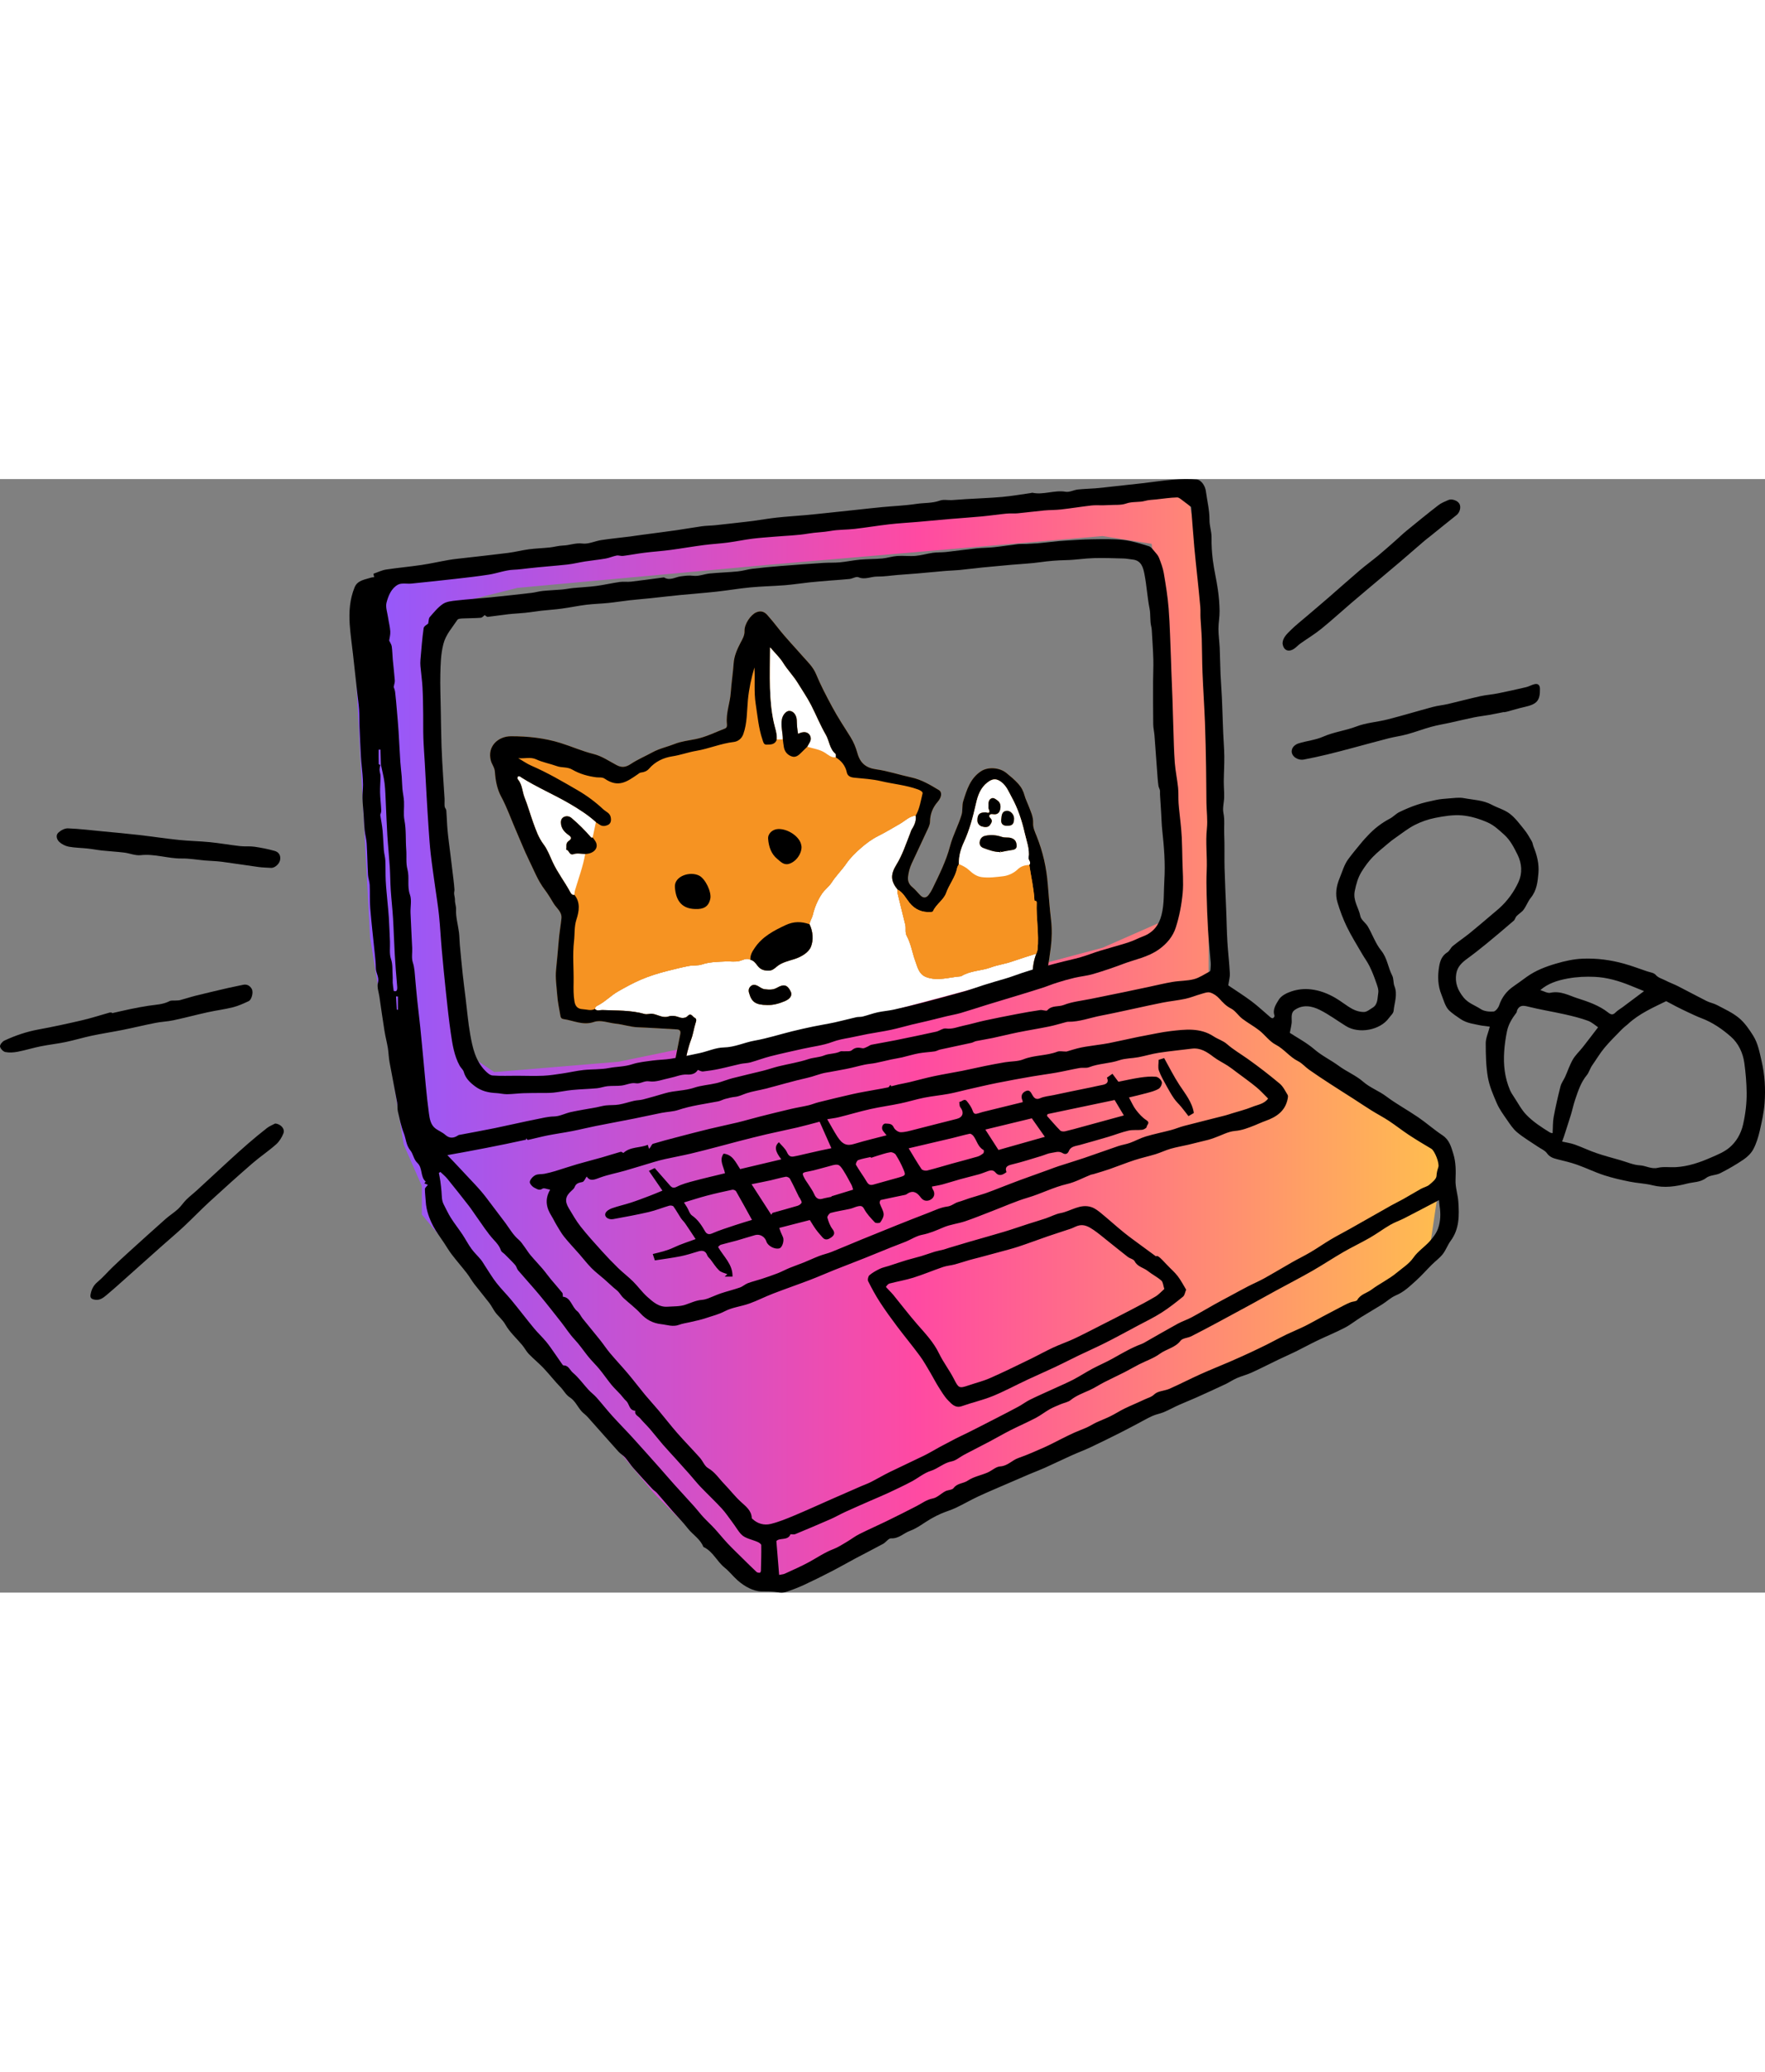
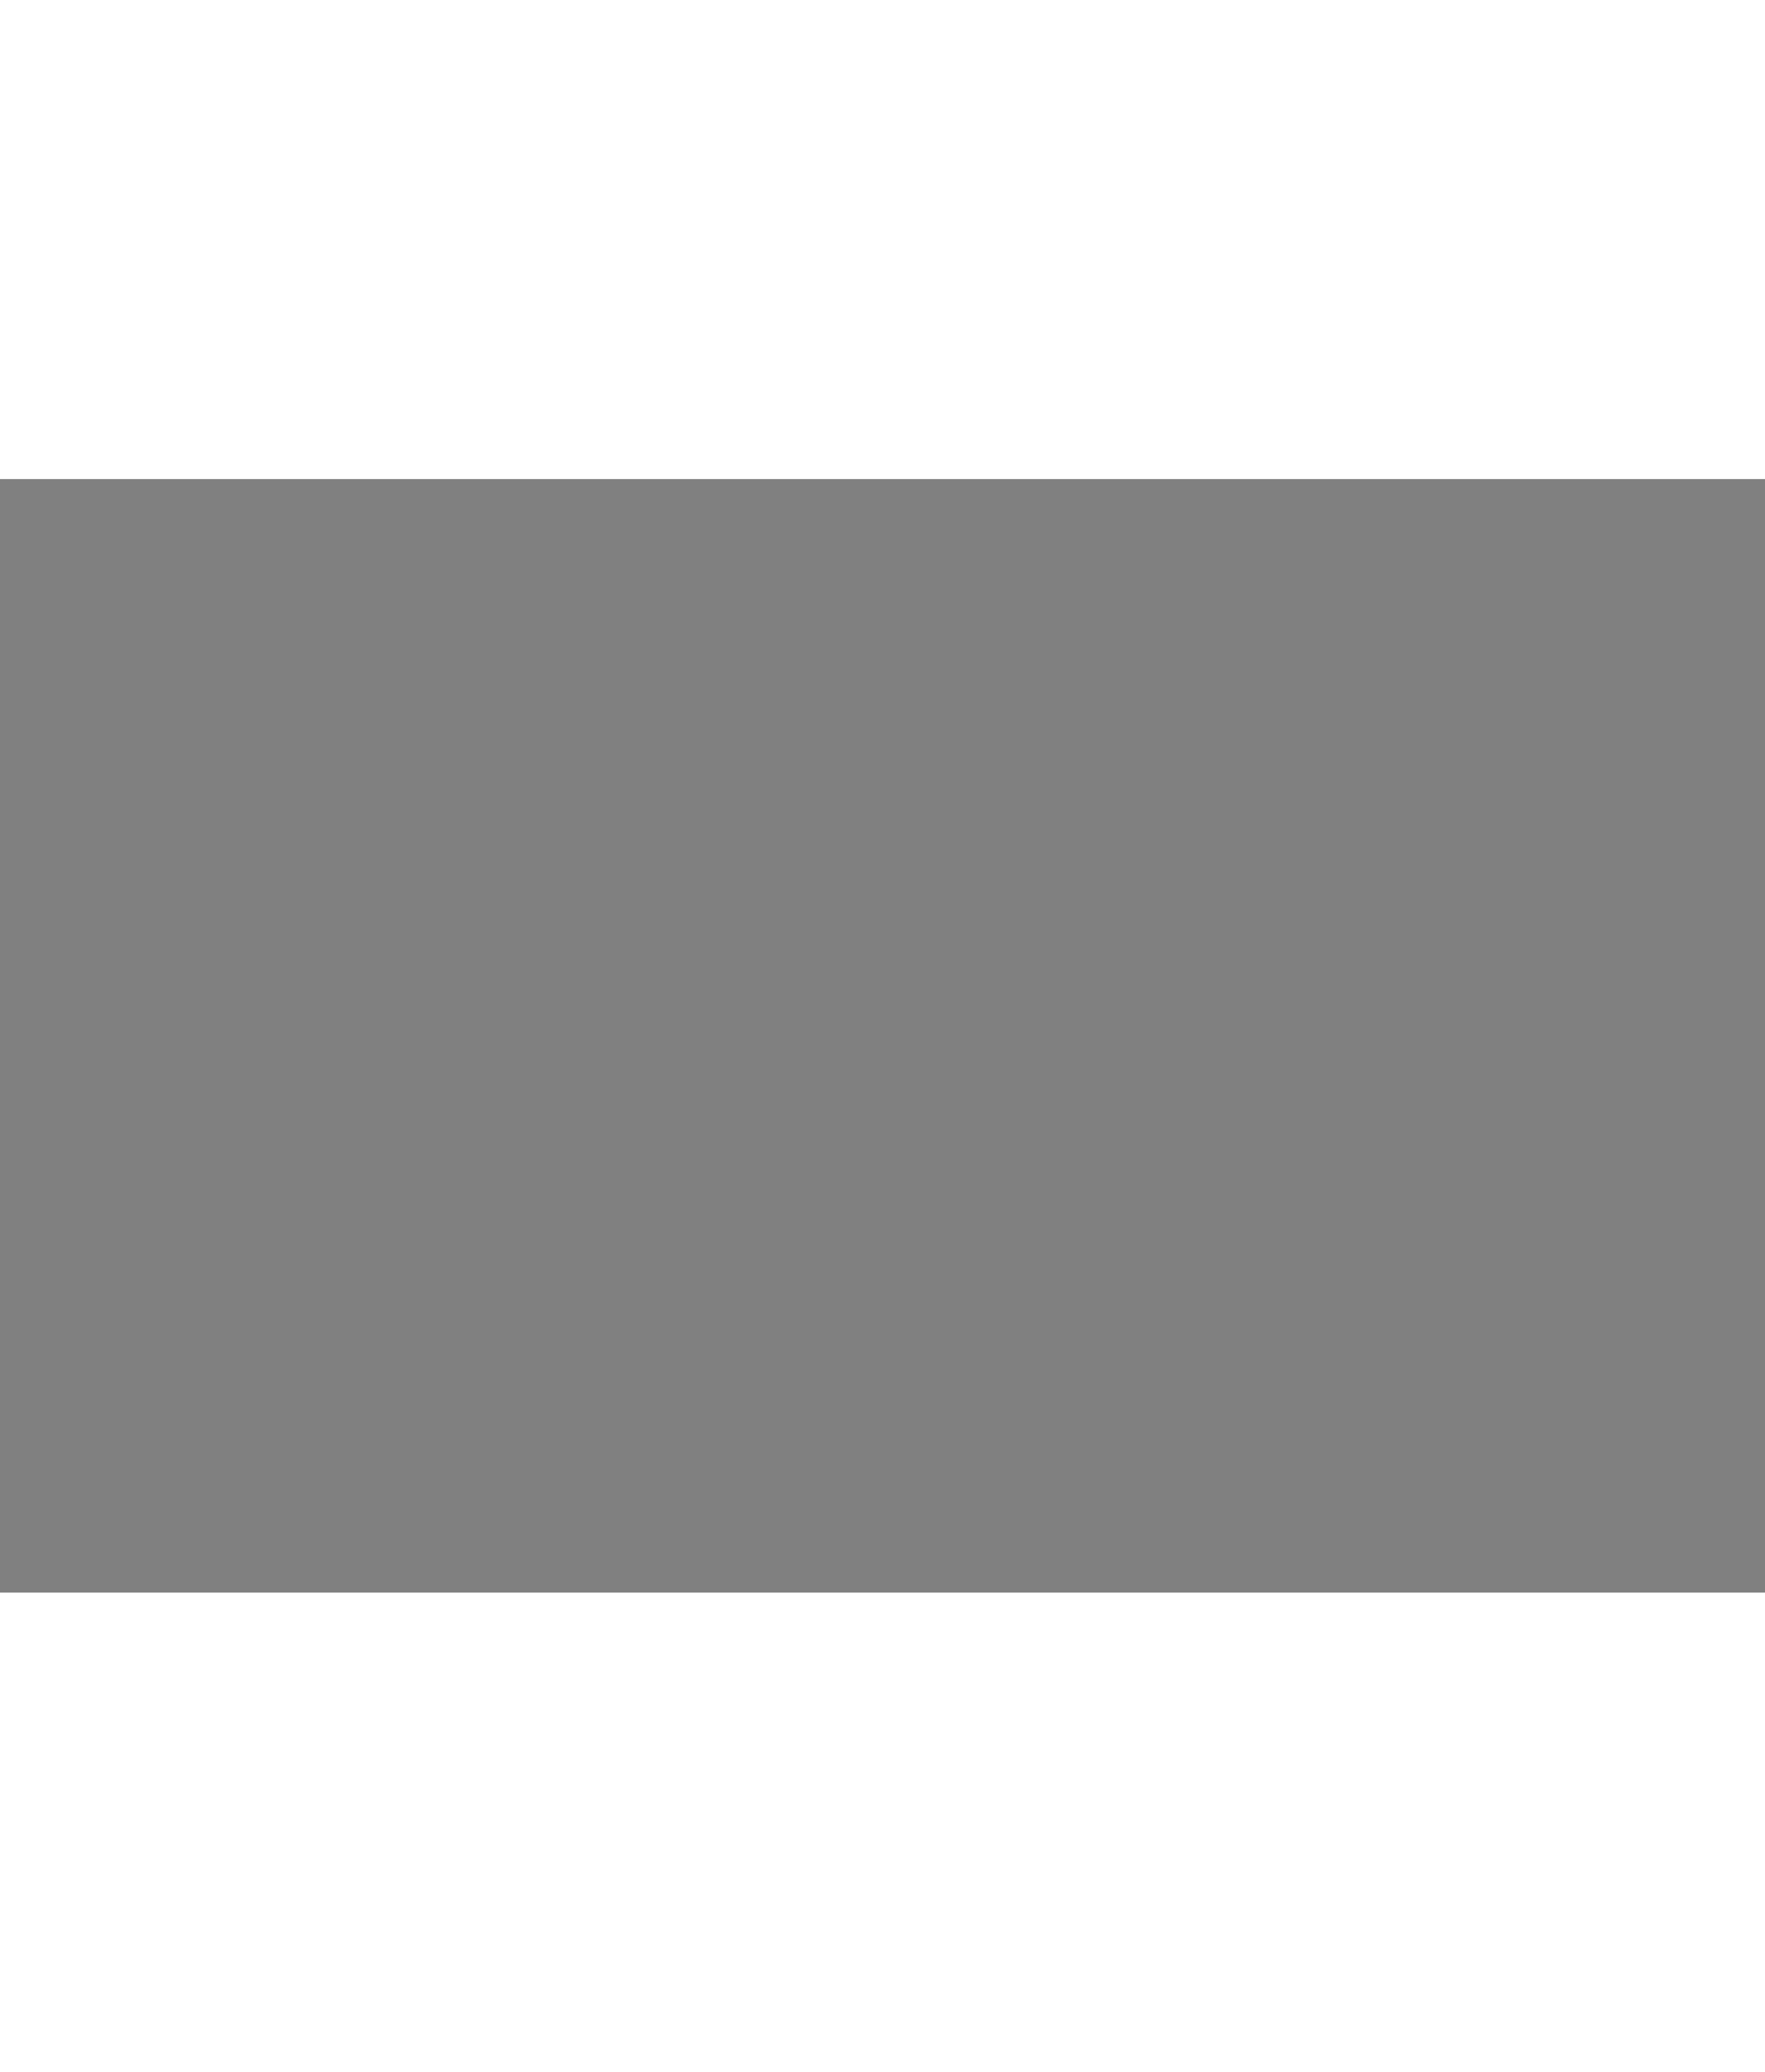
<svg xmlns="http://www.w3.org/2000/svg" fill="none" width="341" height="400" viewBox="0 0 341 215">
  <rect x="0" y="0" width="341" height="215" fill="#808080" stroke="none" />
  <g clip-path="url(#a)">
    <path fill-rule="evenodd" clip-rule="evenodd" d="m68 23.5 3.5 65 6.5 40 3.5 8v5.5l45 54 17.5 17.5h6l108-51 18-12.5 2-13.5v-8l-44.5-30v-55l-2-30-2-10.5L182 6l-76.5 7.5L73 19l-5 4.5Zm18 1L84 30v20l3.5 40.5 2 20 6 4 24-2 48.5-10 45-12 12.5-5.5 2-13-2-36.5-3-23L213 11l-64 5.5-49 4.5-14 3.5Z" fill="url(#b)" />
-     <path d="M195.462 93.171c-1.298.445-2.726.637-4.02 1.112-1.865.686-3.946.608-5.686 1.671-.03.02-.058.046-.087.051-2.241.151-4.472.989-6.723.148-1.412-.531-1.683-1.915-2.119-3.126-.579-1.595-.821-3.308-1.647-4.83-.368-.68-.097-1.461-.283-2.182-.494-1.916-.938-3.846-1.417-5.766-.082-.334-.148-.653-.07-.996-1.351-1.675-1.376-2.923-.2-4.822 1.158-1.879 1.829-3.983 2.639-6.021.105-.272.175-.562.339-.815.514-.8.864-1.649.733-2.628-1.221.114-2.043 1.004-3.018 1.571-1.424.827-2.834 1.666-4.308 2.409-1.17.589-2.258 1.399-3.25 2.265-1.049.912-2.075 1.911-2.855 3.046-.869 1.267-1.984 2.325-2.807 3.618-.518.813-1.334 1.365-1.891 2.192-.861 1.28-1.408 2.635-1.768 4.11-.148.605-.543 1.137-.624 1.775.688 1.411.78 3.071.278 4.333-.442 1.113-1.818 1.947-3.169 2.383-1.186.384-2.469.642-3.431 1.458-.503.421-.898.783-1.587.785-.881.008-1.581-.207-2.149-.966-.342-.454-.719-.981-1.357-1.135-.782-.433-1.468.087-2.172.249-.875.203-1.733.035-2.582.076-1.53.069-3.083.071-4.591.572-.824.275-1.778.143-2.649.315-1.341.259-2.667.599-3.988.929-1.794.446-3.584 1.007-5.278 1.736-1.458.631-2.86 1.409-4.256 2.198-1.461.821-2.591 2.08-4.089 2.808-.284.138-.411.331-.442.618.424.471.963.183 1.453.207 2.726.114 5.478.007 8.135.759.545.156.986-.121 1.537-.032 1.023.163 2.006.868 3.059.52.826-.271 1.519-.055 2.254.202.517.179 1.169.043 1.429-.248.709-.778.981.094 1.379.277.507.229.315.671.171 1.128-.319 1.007-.443 2.063-.822 3.063-.624 1.646-.986 3.37-1.277 5.106-.005.024-.007.044-.013.065l67.243-18.02c.057-1.262.265-2.507.74-3.715-1.594.497-3.185 1.008-4.764 1.548Zm-43.856 7.64c-1.077.447-2.196.782-3.385.737-2.244-.022-3.012-.576-3.505-2.357-.159-.565-.009-.985.35-1.294.377-.33.866-.282 1.331-.035.433.229.801.564 1.328.635.848.114 1.625.169 2.443-.306 1.316-.755 1.988-.502 2.597.76.339.699-.051 1.4-1.159 1.86Z" fill="#fff" />
    <path d="M152.764 98.951c.339.699-.051 1.401-1.159 1.86-1.077.448-2.195.782-3.385.737-2.244-.022-3.012-.576-3.505-2.357-.159-.565-.008-.985.35-1.294.377-.33.866-.282 1.331-.035.433.229.801.564 1.328.635.848.114 1.625.169 2.443-.306 1.316-.755 1.988-.502 2.597.76Z" fill="#F69322" />
    <path d="M202.439 78.293c.18 2.276.359 4.578.627 6.861.2 1.759.17 3.513-.057 5.309-.175 1.371-.387 2.733-.6 4.091l-2.923.783c.057-1.262.265-2.507.74-3.715-1.594.497-3.185 1.008-4.764 1.548-1.298.445-2.726.637-4.02 1.112-1.865.686-3.946.608-5.686 1.671-.03.02-.058.046-.087.051-2.241.151-4.472.989-6.723.148-1.412-.531-1.683-1.915-2.119-3.126-.579-1.595-.821-3.308-1.647-4.83-.368-.68-.097-1.461-.283-2.182-.494-1.916-.938-3.846-1.417-5.766-.082-.334-.148-.654-.07-.996-1.351-1.675-1.376-2.923-.2-4.822 1.158-1.879 1.829-3.983 2.639-6.021.105-.272.175-.562.339-.815.514-.8.864-1.649.733-2.628-1.221.114-2.043 1.004-3.018 1.572-1.424.827-2.834 1.666-4.308 2.409-1.17.589-2.258 1.399-3.25 2.265-1.049.912-2.075 1.911-2.855 3.046-.869 1.267-1.984 2.325-2.807 3.618-.518.813-1.334 1.365-1.891 2.192-.861 1.28-1.408 2.635-1.768 4.11-.148.605-.543 1.137-.624 1.775.688 1.411.78 3.071.278 4.333-.442 1.114-1.818 1.947-3.169 2.383-1.186.384-2.469.642-3.431 1.458-.503.421-.898.783-1.587.785-.881.008-1.581-.207-2.149-.966-.342-.454-.719-.98-1.357-1.135-.782-.433-1.468.087-2.172.249-.875.203-1.733.035-2.582.076-1.53.069-3.083.071-4.591.572-.824.275-1.778.143-2.649.315-1.341.259-2.667.599-3.988.929-1.794.446-3.584 1.007-5.278 1.736-1.458.631-2.86 1.409-4.256 2.198-1.461.821-2.591 2.081-4.089 2.807-.284.139-.411.331-.442.618.424.471.963.184 1.453.207 2.726.114 5.478.008 8.135.76.545.156.986-.121 1.537-.033 1.023.164 2.006.869 3.059.521.826-.272 1.519-.055 2.254.201.517.179 1.169.043 1.429-.247.709-.779.981.093 1.379.277.507.228.315.671.171 1.128-.319 1.007-.443 2.062-.822 3.062-.624 1.647-.986 3.371-1.277 5.106-.005.025-.007.045-.013.066l-1.431.383c-.214-.063-.375-.201-.402-.531-.024-.292-.059-.569.005-.877.355-1.71.656-3.436 1.014-5.147.129-.62-.077-.897-.68-.934-2.512-.14-5.021-.311-7.537-.408-1.46-.058-2.832-.554-4.269-.699-1.402-.144-2.869-.777-4.182-.328-2.117.726-3.917-.267-5.854-.546-.455-.064-.575-.295-.63-.613-.231-1.34-.517-2.681-.619-4.032-.119-1.629-.395-3.252-.224-4.909.203-1.933.376-3.873.537-5.802.115-1.379.361-2.727.498-4.095.128-1.285-.949-1.953-1.492-2.865-.544-.915-1.11-1.86-1.751-2.703-1.328-1.751-2.08-3.76-3.032-5.694-.866-1.758-1.569-3.572-2.353-5.357-1.016-2.303-1.826-4.689-3.029-6.922-.78-1.437-1.083-3.13-1.196-4.764-.06-.844-.573-1.399-.774-2.136-.755-2.76 1.382-4.727 3.896-4.727 3.244-.002 6.469.338 9.584 1.312 2.104.656 4.141 1.566 6.274 2.095 1.704.419 3.06 1.391 4.543 2.171.956.503 1.747.434 2.72-.214 1.308-.87 2.797-1.497 4.186-2.256 1.374-.752 2.888-1.057 4.309-1.623 1.252-.502 2.689-.659 4.052-.935 2.002-.405 3.8-1.325 5.678-2.048.386-.15.395-.567.359-.875-.225-2.081.604-4.031.743-6.055.13-1.901.43-3.786.563-5.689.096-1.362.654-2.646 1.296-3.879.376-.72.836-1.432.801-2.341-.046-1.316 1.188-3.111 2.249-3.577.887-.389 1.575-.147 2.153.507.715.804 1.4 1.639 2.061 2.488 1.508 1.927 3.21 3.683 4.813 5.518.915 1.044 1.954 1.986 2.54 3.393.893 2.162 2.001 4.258 3.107 6.317 1.066 1.984 2.331 3.902 3.541 5.828.601.958 1.054 2.057 1.337 3.096.538 1.978 1.689 2.878 3.609 3.15 2.302.324 4.516 1.071 6.773 1.558 2.031.44 3.671 1.433 5.367 2.454.655.394.561 1.36-.238 2.279-.966 1.107-1.451 2.345-1.477 3.839-.011.654-.397 1.323-.686 1.95-.932 2.043-1.905 4.062-2.847 6.096-.375.813-.61 1.682-.71 2.568-.09.806.175 1.475.847 2.019.574.466 1.027 1.073 1.559 1.596.532.527 1.082.512 1.554-.083.266-.335.5-.707.691-1.091 1.325-2.729 2.708-5.458 3.475-8.39.548-2.076 1.584-3.933 2.201-5.965.273-.902.067-1.819.335-2.681.685-2.186 1.345-4.388 3.414-5.76 1.424-.943 3.649-.719 4.929.329.804.66 1.586 1.294 2.288 2.079.625.7.994 1.426 1.227 2.297.178.661.507 1.282.749 1.926.416 1.104.957 2.141.895 3.412-.04.847.357 1.678.693 2.514 1.192 2.976 1.892 6.065 2.143 9.313Z" fill="#F69322" />
    <path d="M177.325 59.916c-2.298-.829-4.729-1.029-7.086-1.586-1.687-.396-3.45-.501-5.184-.671-.723-.069-1.297-.303-1.45-1.017-.283-1.318-1.041-2.238-2.157-2.919-.85.092-1.432-.476-2.06-.881-1.056-.674-2.278-.799-3.43-1.165-.379.377-.764.747-1.139 1.123-.504.507-1.055 1.007-1.814.761-.83-.265-1.387-.883-1.556-1.775-.092-.502-.141-1.016-.208-1.525-.39.004-.776.007-1.166.011-.31 1.028-1.191.989-1.989 1.005-.55.012-.624-.522-.765-.934-.767-2.242-.956-4.592-1.318-6.912-.367-2.338-.103-4.705-.246-7.06-.599 2.043-1.049 4.092-1.257 6.235-.212 2.214-.123 4.483-.895 6.646-.336.942-1.107 1.42-1.816 1.505-2.502.287-4.817 1.302-7.263 1.714-1.574.267-3.059.824-4.649 1.064-1.67.254-3.289 1.006-4.477 2.381-.402.468-.953.681-1.551.745-.282.033-.425.191-.637.341-2.105 1.451-3.76 2.646-6.384.847-.489-.338-1.063-.195-1.6-.264-1.627-.203-3.249-.663-4.654-1.483-.979-.574-2.012-.325-2.989-.678-1.314-.48-2.721-.716-4.009-1.315-1.08-.504-2.271-.092-3.453-.225.844.49 1.651 1.072 2.54 1.457 3.123 1.348 6.05 3.065 8.98 4.766 1.763 1.026 3.403 2.248 4.907 3.654.531.493 1.304.704 1.452 1.574.111.648.009 1.206-.609 1.472-.478.209-1.026.275-1.521-.069-.243-.171-.498-.327-.747-.489-.206.981-.415 1.962-.621 2.943.181.254.383.49.54.758.728 1.226-.262 2.402-1.988 2.438-.408 2.394-1.274 4.668-1.958 6.985-.089.303-.094.59-.135.884 1.235 1.485.907 3.239.412 4.761-.461 1.413-.313 2.818-.473 4.201-.308 2.639-.033 5.326-.08 7.995-.023 1.187-.037 2.407.159 3.602.144.898.562 1.491 1.601 1.538.792.036 1.576.372 2.355-.042.032-.288.158-.48.443-.618 1.497-.727 2.628-1.987 4.088-2.808 1.396-.789 2.799-1.567 4.256-2.198 1.695-.729 3.485-1.29 5.278-1.736 1.321-.331 2.648-.671 3.988-.929.872-.172 1.825-.04 2.65-.315 1.508-.501 3.06-.503 4.591-.572.848-.042 1.707.127 2.582-.076.704-.162 1.389-.682 2.171-.249-.084-.907.385-1.629.848-2.314 1.465-2.163 3.665-3.306 5.959-4.382 1.577-.736 3.052-.709 4.608-.162.081-.637.477-1.17.624-1.775.36-1.475.907-2.83 1.769-4.11.557-.827 1.373-1.379 1.891-2.192.823-1.293 1.938-2.351 2.806-3.618.781-1.135 1.806-2.134 2.855-3.046.992-.866 2.08-1.677 3.251-2.265 1.473-.744 2.883-1.582 4.307-2.409.975-.567 1.798-1.458 3.018-1.572l.004-.001c.071-.124.138-.25.197-.378.058-.128.118-.253.172-.383.035-.087.07-.174.104-.261.067-.172.127-.351.18-.528.277-.891.436-1.813.663-2.714.083-.328-.46-.62-.915-.785Zm-40.101 21.149c-.347 1.538-1.32 2.011-2.901 1.951-2.862-.061-3.78-1.953-3.93-4.248-.14-2.081 2.857-3.097 4.666-2.211 1.204.591 2.463 3.193 2.165 4.509Zm17.634-10.039c.006 1.439-1.17 2.947-2.496 3.287-.971.248-1.593-.483-2.178-.958-1.191-.963-1.671-2.395-1.779-3.896-.077-1.022.852-1.836 1.907-1.886 1.816-.088 3.986 1.333 4.427 2.834.07.233.102.453.119.619Z" fill="#F69322" />
    <path d="M199.896 81.434c.002-.001.005-0.0.008.002l.003.012-.011-.013Z" fill="#383431" />
    <path d="M202.439 78.293c.18 2.276.359 4.578.627 6.861.2 1.759.17 3.513-.057 5.309-.175 1.371-.387 2.733-.6 4.091-.089.562-.179 1.125-.268 1.687-.238 1.497-.607 2.029-1.732 1.978-.485-.021-.871-.2-.901-.704-.044-.728-.057-1.456-.022-2.178.057-1.262.265-2.507.74-3.715.079-.254.202-.503.23-.759.316-3.04-.282-6.067-.166-9.103.01-.281-.168-.323-.386-.327-.019-.057-.051-.118-.052-.18-.128-2.285-.662-4.508-.991-6.763.446-.503-.214-.884-.143-1.371.244-1.677-.405-3.245-.762-4.823-.541-2.38-1.321-4.727-2.504-6.873-.558-1.012-.984-2.153-1.982-2.916-.997-.759-1.745-.659-2.701.081-1.353 1.048-1.854 2.534-2.191 4.022-.585 2.569-1.238 5.107-2.342 7.49-.635 1.371-1.02 2.74-.97 4.241-.117.24-.296.47-.341.723-.329 1.777-1.528 3.171-2.122 4.84-.482 1.353-1.914 2.151-2.523 3.492-.087.194-.257.181-.424.195-1.693.128-3.103-.481-4.142-1.787-.719-.903-1.224-1.98-2.304-2.554-1.351-1.675-1.376-2.923-.2-4.822 1.158-1.879 1.829-3.983 2.639-6.021.105-.272.175-.562.339-.815.514-.8.864-1.649.733-2.628l-.001-.004c.071-.124.138-.25.201-.376.059-.128.118-.253.172-.383.035-.087.07-.173.105-.26.066-.172.127-.351.18-.528.276-.891.436-1.813.663-2.714.082-.328-.461-.62-.916-.785-2.297-.829-4.729-1.029-7.086-1.586-1.686-.396-3.449-.501-5.183-.671-.724-.069-1.298-.303-1.45-1.017-.284-1.318-1.042-2.238-2.157-2.919-.02-.231.058-.577-.071-.682-1.138-.966-1.163-2.492-1.861-3.692-1.055-1.816-1.85-3.799-2.817-5.685-.754-1.471-1.695-2.83-2.552-4.234-.843-1.385-2.011-2.563-2.879-3.965-.619-.996-1.51-1.822-2.486-2.962-.012 2.83-.081 5.335-.011 7.834.06 2.207.25 4.402.719 6.585.231 1.096.693 2.184.584 3.352-.309 1.028-1.191.989-1.988 1.005-.551.012-.624-.522-.765-.934-.768-2.242-.956-4.592-1.318-6.912-.367-2.338-.103-4.705-.246-7.06-.599 2.043-1.049 4.092-1.257 6.235-.213 2.214-.123 4.483-.895 6.646-.337.942-1.107 1.42-1.816 1.505-2.503.287-4.817 1.302-7.263 1.714-1.575.267-3.06.824-4.649 1.064-1.671.254-3.29 1.006-4.478 2.381-.401.468-.952.681-1.551.745-.281.033-.425.191-.636.341-2.106 1.451-3.761 2.646-6.384.847-.49-.338-1.063-.195-1.601-.264-1.627-.203-3.249-.663-4.653-1.483-.979-.574-2.012-.325-2.99-.678-1.314-.48-2.721-.716-4.008-1.315-1.08-.504-2.271-.092-3.453-.225.844.49 1.65 1.072 2.54 1.457 3.122 1.348 6.049 3.065 8.98 4.766 1.762 1.026 3.402 2.248 4.906 3.654.531.493 1.304.704 1.452 1.574.112.648.009 1.206-.608 1.472-.479.209-1.027.275-1.521-.069-.244-.171-.499-.327-.747-.489-1.536-1.393-3.289-2.503-5.05-3.538-3.042-1.784-6.318-3.156-9.307-5.046-.18-.11-.36-.333-.637-.255-.197.161-.151.451-.066.552.881 1.019.85 2.39 1.32 3.566.625 1.567 1.086 3.245 1.664 4.837.514 1.411 1.016 2.88 2.003 4.18.734.961 1.211 2.251 1.749 3.42.945 2.036 2.332 3.802 3.386 5.769.142.268.34.618.776.524 1.234 1.485.906 3.239.412 4.761-.462 1.413-.314 2.818-.474 4.201-.307 2.639-.032 5.326-.08 7.995-.023 1.187-.037 2.407.16 3.602.144.898.562 1.491 1.601 1.538.792.036 1.575.372 2.355-.043.424.471.963.184 1.453.207 2.726.114 5.478.008 8.135.76.545.156.986-.121 1.537-.033 1.023.164 2.006.869 3.059.521.826-.272 1.519-.055 2.254.201.517.179 1.169.043 1.429-.247.709-.779.981.093 1.379.277.507.228.315.671.171 1.128-.319 1.007-.443 2.062-.822 3.062-.624 1.647-.986 3.371-1.277 5.106-.005.025-.007.045-.013.066-.12.504-.558.432-.938.429-.171-.001-.342-.005-.493-.046-.214-.063-.375-.201-.402-.531-.024-.292-.059-.569.005-.877.355-1.71.656-3.436 1.014-5.147.129-.62-.077-.897-.68-.934-2.512-.14-5.021-.311-7.537-.408-1.46-.058-2.832-.554-4.269-.699-1.402-.143-2.869-.777-4.182-.328-2.117.726-3.917-.267-5.854-.546-.455-.064-.575-.295-.63-.613-.231-1.34-.517-2.681-.619-4.032-.119-1.629-.395-3.252-.224-4.909.203-1.933.376-3.873.537-5.802.115-1.379.361-2.727.498-4.095.128-1.285-.949-1.953-1.492-2.865-.544-.915-1.11-1.86-1.751-2.703-1.328-1.751-2.08-3.76-3.032-5.694-.866-1.758-1.569-3.572-2.353-5.357-1.016-2.303-1.826-4.689-3.029-6.922-.78-1.437-1.083-3.13-1.196-4.764-.06-.844-.573-1.399-.774-2.136-.755-2.76 1.382-4.727 3.896-4.727 3.244-.002 6.469.338 9.584 1.312 2.104.656 4.141 1.566 6.274 2.095 1.704.419 3.06 1.391 4.543 2.171.956.503 1.747.434 2.72-.214 1.308-.87 2.797-1.497 4.186-2.256 1.374-.752 2.888-1.057 4.309-1.623 1.252-.502 2.689-.659 4.052-.935 2.002-.405 3.8-1.325 5.678-2.048.386-.15.395-.567.359-.875-.225-2.081.604-4.031.743-6.055.13-1.901.43-3.786.563-5.689.096-1.362.654-2.646 1.296-3.879.376-.72.836-1.432.801-2.341-.046-1.316 1.188-3.111 2.249-3.577.887-.389 1.575-.147 2.153.507.715.804 1.4 1.639 2.061 2.488 1.508 1.927 3.21 3.683 4.813 5.518.915 1.044 1.954 1.986 2.54 3.393.893 2.162 2.001 4.258 3.107 6.317 1.066 1.984 2.331 3.902 3.541 5.828.601.958 1.054 2.057 1.337 3.096.538 1.978 1.689 2.878 3.609 3.15 2.302.324 4.516 1.071 6.773 1.558 2.031.44 3.671 1.433 5.367 2.454.655.394.561 1.36-.238 2.279-.966 1.107-1.451 2.345-1.477 3.839-.011.654-.397 1.323-.686 1.95-.932 2.043-1.905 4.062-2.847 6.096-.375.813-.61 1.682-.71 2.568-.09.806.175 1.475.847 2.019.574.466 1.027 1.073 1.559 1.596.532.527 1.082.512 1.554-.083.266-.335.5-.707.691-1.091 1.325-2.729 2.708-5.458 3.476-8.39.547-2.076 1.583-3.933 2.2-5.965.273-.902.067-1.819.335-2.681.685-2.186 1.345-4.388 3.414-5.76 1.424-.943 3.649-.719 4.929.329.804.66 1.586 1.294 2.288 2.079.625.7.994 1.426 1.227 2.297.178.661.507 1.282.749 1.926.416 1.104.957 2.141.895 3.412-.04.847.357 1.678.693 2.514 1.192 2.976 1.892 6.065 2.143 9.313Z" fill="#000" />
    <path d="M200.29 81.762c-.116 3.036.482 6.063.166 9.103-.028.255-.151.505-.23.759-1.595.497-3.185 1.008-4.764 1.548-1.298.445-2.726.637-4.02 1.112-1.865.686-3.946.608-5.686 1.671-.03.02-.058.046-.088.051-2.24.151-4.471.989-6.722.148-1.412-.531-1.683-1.915-2.12-3.126-.578-1.595-.82-3.308-1.646-4.83-.368-.68-.097-1.461-.283-2.182-.494-1.916-.938-3.846-1.417-5.766-.082-.334-.148-.654-.07-.996 1.08.574 1.585 1.651 2.304 2.554 1.039 1.306 2.449 1.915 4.142 1.787.167-.014.337-.001.424-.195.609-1.341 2.041-2.139 2.523-3.491.594-1.67 1.793-3.064 2.122-4.84.045-.252.224-.482.341-.723.739.301 1.427.655 2.023 1.22.659.621 1.434 1.161 2.351 1.287 1.384.191 2.783-.006 4.158-.165 1.014-.117 2.068-.608 2.762-1.282.72-.696 1.442-.847 2.301-.911.329 2.255.863 4.478.991 6.763.001.062.033.123.052.18.218.004.396.045.386.327Z" fill="#F69322" />
    <path d="M156.677 90.285c-.441 1.113-1.817 1.947-3.168 2.383-1.187.384-2.469.642-3.432 1.458-.503.421-.898.783-1.586.785-.881.008-1.582-.207-2.149-.966-.342-.454-.72-.981-1.357-1.135-.085-.907.384-1.629.847-2.314 1.465-2.163 3.665-3.306 5.959-4.382 1.577-.736 3.052-.709 4.608-.162.688 1.411.781 3.071.278 4.333ZM151.606 100.811c-1.077.448-2.195.782-3.385.737-2.244-.022-3.012-.576-3.505-2.357-.159-.565-.008-.985.35-1.294.377-.33.866-.282 1.331-.035.433.229.801.564 1.328.635.848.114 1.625.169 2.443-.306 1.316-.755 1.988-.502 2.597.76.339.699-.051 1.401-1.159 1.86Z" fill="#000" />
    <path d="M110.964 80.256c-.436.092-.634-.256-.777-.523-1.052-1.968-2.44-3.735-3.383-5.772-.54-1.166-1.019-2.458-1.749-3.418-.989-1.299-1.489-2.768-2.003-4.181-.579-1.591-1.041-3.269-1.666-4.837-.47-1.175-.437-2.545-1.319-3.566-.085-.098-.13-.388.066-.55.276-.079.457.143.635.256 2.993 1.89 6.267 3.263 9.308 5.047 1.762 1.034 3.516 2.145 5.05 3.537-.207.981-.414 1.962-.621 2.943-.137.108-.262.048-.352-.056-1.153-1.321-2.39-2.554-3.727-3.69-.417-.354-.913-.418-1.339-.265-.464.166-.745.541-.724 1.173.038 1.114.718 1.831 1.479 2.362.762.531.499.822-.002 1.183-.624.45-.315 1.117-.459 1.677.626.009.529 1.168 1.493.83.65-.228 1.45-.029 2.183-.021-.409 2.397-1.274 4.668-1.957 6.988-.089.301-.095.589-.136.883ZM150.075 50.27c.111-1.167-.351-2.255-.586-3.352-.466-2.183-.656-4.378-.718-6.585-.07-2.498 0-5.001.011-7.833.977 1.143 1.868 1.968 2.486 2.962.87 1.401 2.037 2.583 2.881 3.966.856 1.404 1.798 2.765 2.552 4.235.965 1.885 1.761 3.869 2.815 5.685.698 1.201.725 2.726 1.864 3.691.126.106.051.45.069.683-.85.093-1.431-.477-2.061-.88-1.055-.675-2.279-.801-3.43-1.165.177-.311.366-.616.53-.934.405-.785-.034-1.734-.861-1.86-.513-.078-.984.084-1.438.308-.064-.443-.144-.87-.184-1.301-.042-.456-.042-.916-.068-1.374-.057-.977-.657-1.725-1.406-1.759-.642-.03-1.31.778-1.464 1.606-.246 1.321.174 2.596.175 3.897-.389.003-.778.006-1.167.01Z" fill="#fff" />
    <path d="M134.322 83.015c-2.861-.062-3.778-1.954-3.93-4.247-.139-2.08 2.857-3.098 4.666-2.212 1.208.592 2.467 3.195 2.168 4.509-.35 1.536-1.319 2.012-2.904 1.95ZM154.856 71.025c.006 1.439-1.168 2.946-2.494 3.286-.972.249-1.591-.481-2.177-.956-1.191-.965-1.671-2.395-1.781-3.896-.074-1.024.853-1.837 1.906-1.887 1.819-.086 3.99 1.335 4.43 2.835.068.233.099.453.116.619ZM151.241 50.261c-.001-1.3-.421-2.576-.175-3.897.155-.828.822-1.636 1.465-1.606.748.035 1.348.782 1.405 1.759.027.458.027.918.069 1.374.04.431.12.858.184 1.301.453-.224.925-.386 1.438-.308.827.126 1.266 1.075.861 1.86-.164.318-.353.623-.53.934-.38.374-.764.745-1.14 1.123-.502.506-1.056 1.004-1.812.761-.831-.268-1.389-.884-1.555-1.776-.094-.504-.141-1.017-.21-1.526ZM113.056 72.385c-.733-.008-1.533-.207-2.183.021-.964.338-.866-.821-1.493-.83.145-.559-.165-1.227.459-1.677.501-.361.764-.651.003-1.183-.762-.531-1.442-1.248-1.479-2.362-.021-.632.259-1.008.723-1.173.426-.152.922-.089 1.339.265 1.337 1.136 2.574 2.369 3.727 3.69.091.104.215.164.352.056.181.252.383.491.54.757.726 1.226-.263 2.402-1.988 2.437Z" fill="#000" />
    <path d="M195.452 61.425c-.558-1.012-.984-2.153-1.982-2.916-.997-.759-1.745-.659-2.701.081-1.353 1.048-1.854 2.534-2.191 4.022-.585 2.569-1.237 5.107-2.341 7.49-.636 1.371-1.02 2.74-.971 4.241.74.301 1.427.655 2.024 1.22.658.621 1.434 1.161 2.351 1.287 1.383.191 2.782-.006 4.157-.165 1.015-.117 2.068-.608 2.762-1.282.72-.696 1.443-.847 2.301-.911.446-.503-.214-.884-.143-1.371.244-1.677-.405-3.245-.762-4.823-.541-2.38-1.321-4.727-2.504-6.873Zm-6.62 4.446c.009-1.153.423-1.542 1.651-1.515.625.208.867.043.533-.681-.08-.168-.022-.401-.033-.603-.025-.555-.004-1.141.547-1.413.438-.214.842.154 1.188.402.488.349.636.887.564 1.456-.106.846-.527 1.342-1.473 1.177-.663-.117-.893.382-.514.715.635.562.178 1.052-.024 1.37-.339.528-1.053.449-1.577.287-.493-.15-.866-.589-.862-1.194Zm7.586 4.895c.038.706-.536.818-1.114.887-.636.081-1.266.231-1.9.35l-.011.003c-.013.011-.023.018-.035.029-.049.036-.101.073-.145.109-.004-.042-.006-.08-.005-.119-.001-.004.003-.004.002-.008l-.001-.004c-1.141-.008-2.184-.402-3.234-.795-.637-.236-.789-.776-.674-1.287.103-.466.387-.898 1.006-1.044 1.118-.265 2.221-.15 3.248.198.609.208 1.19.034 1.793.217.826.251 1.033.804 1.07 1.464Zm-.503-5.26c.002 1.049-.32 1.437-1.249 1.423-.805.061-1.346-.309-1.226-1.221.091-.687.048-1.57 1.078-1.656.69-.057 1.392.715 1.397 1.454Z" fill="#fff" />
-     <path d="M199.897 81.433c-.021.017-.042.034-.063.051.025-.012.05-.025.075-.036 0 0-.012-.014-.012-.014Z" fill="#383431" />
    <path d="M193.208 72.014c-1.14-.009-2.184-.4-3.232-.793-.639-.239-.791-.779-.676-1.29.103-.463.386-.898 1.006-1.044 1.12-.265 2.224-.148 3.249.2.611.207 1.19.033 1.794.216.824.25 1.031.804 1.068 1.463.039.707-.535.816-1.113.889-.642.081-1.275.233-1.912.354l.016.029c-.005-.048-.01-.096-.015-.143-.066.043-.133.086-.199.129l.014-.01ZM190.484 64.357c.623.208.865.042.532-.68-.079-.17-.022-.401-.032-.604-.026-.554-.004-1.141.544-1.411.441-.217.844.151 1.191.4.486.348.636.887.564 1.456-.107.846-.526 1.343-1.473 1.177-.663-.116-.894.381-.515.715.635.56.179 1.051-.024 1.37-.338.529-1.054.448-1.577.287-.494-.152-.867-.59-.862-1.194.009-1.151.422-1.543 1.652-1.515ZM194.665 66.932c-.803.058-1.343-.311-1.223-1.223.089-.685.047-1.571 1.077-1.657.688-.057 1.392.714 1.395 1.454.003 1.052-.317 1.439-1.249 1.426Z" fill="#000" />
    <path d="M193.392 72.009c-.06.045-.121.09-.181.135-.001-.043-.003-.086-.004-.13.001-0-.013.01-.013.01.071.005.143.009.214.014l-.016-.029Z" fill="#383431" />
    <path d="M193.409 72.039c-.072-.005-.143-.009-.215-.014.067-.043.133-.087.2-.13.005.048.01.096.015.144Z" fill="#fff" />
    <path d="M290.558 44.981c-.958.188-1.914.391-2.875.561-.974.172-1.961.276-2.929.474-1.522.311-3.033.682-4.551 1.016-1.229.271-2.477.467-3.688.801-1.552.428-3.064 1.004-4.616 1.432-1.192.329-2.431.487-3.63.792-2.324.592-4.634 1.24-6.953 1.855-1.624.431-3.248.869-4.882 1.26-1.5.36-3.009.692-4.525.979-1.176.223-2.399-.611-2.35-1.627.039-.794.692-1.293 1.369-1.503 1.558-.482 3.243-.637 4.715-1.288 2.069-.913 4.307-1.151 6.405-1.96 1.914-.739 4.058-.859 6.07-1.374 2.918-.747 5.802-1.624 8.712-2.402.96-.257 1.964-.344 2.934-.57 2.077-.484 4.138-1.039 6.219-1.501 1.108-.246 2.254-.321 3.368-.543 1.842-.368 3.676-.775 5.504-1.206.572-.135 1.098-.476 1.671-.586.652-.125.985.194.995.922.033 2.263-.564 2.958-2.999 3.494-1.144.252-2.266.606-3.399.908-.182.049-.372.071-.558.105-.002-.013-.005-.026-.007-.04ZM21.642 103.126c1.203-.27 2.402-.558 3.609-.806 1.154-.236 2.312-.463 3.477-.634 1.366-.202 2.76-.222 4.032-.89.31-.163.75-.081 1.13-.111.299-.024.61-.003.896-.079 1.019-.272 2.021-.608 3.043-.862 2.117-.526 4.242-1.022 6.367-1.515.911-.211 1.836-.366 2.747-.578.786-.183 1.356.198 1.694.783.372.644-.02 2.102-.598 2.369-.981.454-1.981.916-3.022 1.179-1.593.403-3.237.601-4.844.955-2.233.492-4.445 1.083-6.681 1.561-1.126.241-2.296.273-3.426.496-2.11.415-4.201.926-6.309 1.35-1.993.401-4.007.702-5.996 1.122-1.704.36-3.375.875-5.079 1.231-1.597.333-3.227.504-4.827.827-1.483.299-2.934.756-4.418 1.042-.781.15-1.63.213-2.398.062-.422-.083-.974-.656-1.035-1.071-.051-.342.45-.957.85-1.143 2.101-.975 4.28-1.721 6.58-2.142 2.842-.52 5.669-1.135 8.482-1.792 1.766-.413 3.495-.981 5.244-1.469.144-.04.309-.005.464-.005l.018.12ZM53.168 124.427c1.038.08 1.933 1.009 1.59 1.899-.302.784-.799 1.584-1.424 2.137-1.468 1.299-3.116 2.395-4.598 3.681-2.785 2.416-5.527 4.884-8.244 7.377-1.7 1.56-3.297 3.232-4.984 4.807-1.371 1.279-2.81 2.485-4.212 3.732-2.546 2.265-5.083 4.538-7.629 6.803-1.013.901-2.021 1.81-3.066 2.674-.662.548-1.308 1.089-2.336.898-.707-.131-.87-.444-.765-1.021.172-.942.554-1.733 1.345-2.391 1.031-.858 1.907-1.899 2.877-2.833 1.034-.996 2.09-1.971 3.155-2.935 2.363-2.141 4.726-4.283 7.113-6.397.766-.678 1.65-1.226 2.404-1.916.592-.543 1.033-1.246 1.604-1.815.619-.615 1.324-1.142 1.968-1.732 2.033-1.864 4.048-3.746 6.082-5.608 1.28-1.172 2.564-2.34 3.877-3.475 1.201-1.037 2.424-2.051 3.677-3.025.464-.36 1.04-.578 1.565-.86ZM247.792 31.681c.058-1.071.831-1.764 1.506-2.439.99-.99 2.104-1.856 3.17-2.769 1.382-1.184 2.778-2.353 4.153-3.546 2.034-1.765 4.04-3.563 6.09-5.311 1.147-.978 2.375-1.862 3.535-2.825 1.147-.951 2.259-1.945 3.379-2.928.701-.615 1.367-1.273 2.089-1.863 2.042-1.669 4.086-3.336 6.172-4.95.564-.437 1.264-.716 1.929-1.004.698-.303 1.829.122 2.155.748.348.667.051 1.671-.56 2.153-1.709 1.349-3.396 2.726-5.092 4.091-.379.305-.772.592-1.141.908-1.522 1.306-3.031 2.627-4.556 3.931-1.216 1.04-2.447 2.062-3.67 3.093-1.965 1.655-3.939 3.301-5.892 4.97-1.94 1.657-3.82 3.387-5.803 4.99-1.272 1.029-2.69 1.877-4.027 2.827-.427.303-.777.715-1.212 1.004-1.13.751-2.102.268-2.225-1.08ZM54.132 73.423c-.07.811-1.011 1.694-1.77 1.646-.811-.051-1.629-.061-2.432-.17-2.359-.319-4.709-.701-7.069-1.009-1.072-.14-2.161-.154-3.24-.246-1.498-.128-2.996-.404-4.49-.385-2.672.034-5.239-.941-7.948-.642-1.036.115-2.128-.37-3.205-.501-1.401-.171-2.814-.243-4.219-.392-.931-.099-1.853-.285-2.785-.385-1.227-.133-2.474-.137-3.682-.36-.655-.121-1.354-.467-1.836-.919-.472-.442-.753-1.265-.19-1.788.479-.446 1.246-.856 1.867-.831 2.269.093 4.53.37 6.793.588 2.273.218 4.549.42 6.817.68 2.618.299 5.224.698 7.844.97 1.99.206 3.999.229 5.99.429 1.944.196 3.873.542 5.815.763.908.103 1.844-.018 2.746.113 1.324.192 2.647.451 3.933.813.725.204 1.171.796 1.06 1.626ZM106.292 137.204c-.58-.091-1.21-.39-1.485-.194-.633.451-1.114.012-1.519-.163-.426-.185-.99-.82-.931-1.163.083-.487.602-1.038 1.079-1.282.504-.258 1.184-.153 1.774-.27.702-.138 1.399-.319 2.084-.526 1.4-.423 2.783-.901 4.187-1.31 1.603-.467 3.224-.871 4.83-1.329 1.207-.343 2.397-.743 3.606-1.075.16-.044.392.169.516.228 1.345-1.251 3.188-.935 4.725-1.579.066.226.133.451.227.771.136-.147.198-.201.246-.267.176-.24.302-.632.529-.701 1.488-.453 2.994-.847 4.499-1.241 2.111-.552 4.221-1.107 6.341-1.623 1.839-.447 3.695-.819 5.534-1.264 1.416-.342 2.812-.761 4.224-1.118 2.022-.511 4.046-1.013 6.077-1.488 1.111-.26 2.242-.433 3.353-.691.663-.155 1.296-.434 1.958-.597 2.201-.545 4.403-1.087 6.616-1.582 1.426-.319 2.871-.555 4.308-.822.844-.157 1.694-.282 2.53-.472.161-.036.269-.305.416-.485.121.189.203.318.176.277.548-.138.981-.258 1.419-.354.706-.155 1.419-.274 2.121-.442 1.551-.372 3.087-.806 4.645-1.137 1.837-.391 3.694-.685 5.537-1.049 1.455-.288 2.899-.632 4.353-.927 1.299-.263 2.602-.512 3.909-.73 1.178-.197 2.451-.125 3.528-.556 2.126-.853 4.451-.67 6.569-1.481.449-.171 1.021-.025 1.765-.025.76-.214 1.779-.559 2.825-.78 1.058-.224 2.143-.326 3.176-.502.718-.11 1.442-.191 2.152-.336 1.9-.389 3.795-.807 5.692-1.21.362-.077.728-.142 1.093-.209 1.713-.311 3.417-.71 5.144-.912 2.864-.334 5.755-.7 8.386 1.037.804.531 1.799.817 2.51 1.439 1.267 1.108 2.705 1.94 4.062 2.903 2.115 1.501 4.171 3.095 6.16 4.758.662.552 1.069 1.422 1.536 2.181.116.188.053.519.003.77-.477 2.378-2.195 3.512-4.309 4.259-.704.25-1.381.577-2.077.852-1.227.486-2.411.965-3.799 1.08-1.324.11-2.597.842-3.894 1.297-.408.143-.814.299-1.232.406-1.286.329-2.575.647-3.867.951-1.143.268-2.308.459-3.435.782-.978.279-1.903.738-2.876 1.039-1.358.419-2.756.715-4.106 1.157-1.624.531-3.21 1.176-4.825 1.738-1.022.356-2.066.651-3.102.968-.168.052-.354.052-.516.117-1.523.607-2.995 1.424-4.574 1.79-2.63.61-5.008 1.869-7.578 2.627-2.336.688-4.573 1.704-6.854 2.575-1.754.67-3.49 1.395-5.269 1.992-1.371.46-2.861.609-4.18 1.172-1.359.58-2.67 1.157-4.147 1.442-1.084.209-2.075.876-3.12 1.309-.931.386-1.882.721-2.818 1.096-1.719.691-3.43 1.406-5.152 2.091-1.962.78-3.936 1.528-5.897 2.31-1.552.619-3.08 1.302-4.641 1.898-2.387.91-4.803 1.742-7.186 2.661-1.538.593-3.011 1.356-4.561 1.91-1.564.558-3.304.729-4.746 1.487-1.174.616-2.4.897-3.604 1.31-1.03.354-2.114.552-3.176.811-.667.162-1.367.235-2 .48-1.208.47-2.359.012-3.522-.117-1.566-.173-2.862-.864-3.96-2.06-1.003-1.092-2.222-1.984-3.314-2.999-.378-.352-.637-.828-.991-1.209-.273-.295-.615-.524-.916-.793-.606-.542-1.198-1.1-1.809-1.636-.81-.71-1.684-1.354-2.438-2.118-.847-.859-1.585-1.826-2.382-2.735-.961-1.098-1.977-2.153-2.889-3.29-.586-.728-1.04-1.563-1.529-2.365-.319-.523-.566-1.09-.894-1.608-.999-1.581-1.429-3.2-.3-5.149Zm52.059-13.129c-1.36.355-2.818.768-4.293 1.114-1.982.464-3.981.857-5.964 1.318-1.815.423-3.62.889-5.425 1.351-1.344.343-2.68.716-4.023 1.065-1.731.448-3.459.912-5.2 1.319-1.639.383-3.295.688-4.939 1.049-.718.158-1.43.349-2.136.558-1.873.554-3.736 1.145-5.614 1.683-1.593.456-3.238.757-4.789 1.32-1.049.381-1.951.843-2.614-.189-.279.377-.501.991-.834 1.058-.676.137-1.223.238-1.495.968-.104.281-.375.519-.614.729-1.181 1.036-1.353 1.992-.515 3.372.727 1.2 1.417 2.437 2.283 3.534 1.299 1.646 2.716 3.203 4.123 4.762 1.012 1.122 2.061 2.213 3.145 3.265.923.897 1.961 1.678 2.873 2.585.956.951 1.747 2.075 2.749 2.968 1.093.974 2.239 2.009 3.888 1.894 1.166-.082 2.396-.017 3.472-.385 1.061-.363 2.064-.852 3.209-.938.392-.03.789-.138 1.159-.275.839-.311 1.648-.704 2.495-.987 1.211-.404 2.458-.703 3.662-1.123.543-.189.995-.631 1.535-.835.853-.324 1.752-.527 2.621-.814 1.053-.346 2.106-.698 3.139-1.1.793-.309 1.544-.722 2.332-1.046.897-.369 1.82-.674 2.72-1.038.998-.403 1.972-.869 2.976-1.255.776-.298 1.602-.47 2.373-.778 1.944-.777 3.868-1.608 5.806-2.402 2.205-.904 4.414-1.8 6.628-2.685 2.066-.826 4.135-1.648 6.214-2.441 1.222-.467 2.441-1.081 3.71-1.236.879-.108 1.407-.69 2.163-.892.717-.191 1.406-.485 2.115-.711 1.031-.328 2.077-.609 3.1-.959.987-.337 1.953-.735 2.928-1.108 1.266-.485 2.527-.987 3.8-1.456 1.813-.668 3.635-1.312 5.453-1.967.637-.23 1.268-.482 1.912-.692 1.66-.541 3.334-1.04 4.988-1.599 2.199-.744 4.38-1.544 6.579-2.289.742-.251 1.536-.355 2.271-.621 1.03-.372 2-.923 3.045-1.235 1.626-.487 3.299-.819 4.942-1.255.815-.216 1.596-.56 2.412-.772 2.668-.696 5.346-1.355 8.018-2.037.456-.116.9-.277 1.35-.417 1.26-.392 2.554-.702 3.769-1.201 1.088-.447 2.387-.577 3.144-1.64-.795-.779-1.486-1.561-2.283-2.214-1.231-1.008-2.534-1.929-3.808-2.883-.552-.413-1.093-.845-1.671-1.218-.921-.595-1.926-1.074-2.794-1.735-1.257-.958-2.511-1.794-4.198-1.582-2.12.267-4.249.47-6.36.792-1.325.202-2.618.608-3.938.855-1.231.23-2.539.196-3.705.592-1.906.649-3.949.605-5.829 1.343-.552.216-1.245.045-1.855.154-1.489.266-2.962.62-4.451.885-1.575.28-3.164.474-4.74.749-2.267.396-4.532.803-6.788 1.257-1.922.387-3.831.844-5.744 1.277-1.192.27-2.372.6-3.572.819-1.56.285-3.146.431-4.7.739-1.547.308-3.059.787-4.603 1.109-1.932.404-3.895.666-5.821 1.098-2.034.456-4.036 1.058-6.06 1.56-.75.185-1.525.268-2.259.393.714 1.229 1.287 2.306 1.945 3.329.999 1.554 1.859 1.878 3.273 1.437 1.137-.355 2.295-.644 3.447-.95.865-.231 1.735-.443 2.805-.714-.327-.403-.532-.628-.705-.874-.38-.542-.067-1.44.532-1.39.555.047 1.213-.055 1.561.745.19.435.862.92 1.322.925.888.009 1.787-.274 2.667-.494 2.722-.679 5.433-1.406 8.159-2.074 1.205-.296 1.499-1.22.714-2.254-.19-.249-.147-.674-.212-1.018.501-.015.975-.774 1.472-.159.464.574.919 1.214 1.146 1.901.225.677.572.588 1.036.46.305-.084.601-.2.908-.276 2.573-.635 5.148-1.265 7.712-1.894-.04-.212-.041-.283-.068-.344-.381-.864-.06-1.518.743-1.827.643-.248.886.272 1.188.81.244.433.637.998 1.488.612.812-.368 1.766-.429 2.658-.619 1.085-.232 2.172-.461 3.259-.686 1.337-.276 2.675-.544 4.012-.82.701-.145 1.396-.32 2.1-.446.848-.152 1.287-.533.878-1.405.389-.273.723-.507 1.067-.749.409.547.787 1.052 1.152 1.539 1.406-.276 2.781-.598 4.174-.803 1.018-.15 2.068-.254 3.084-.16.425.039 1.015.588 1.128 1.012.099.372-.242 1.092-.6 1.306-.691.413-1.52.613-2.312.833-1.108.308-2.233.553-3.431.845.463.844.81 1.692 1.348 2.395.575.751 1.244 1.499 2.03 2.001.794.507.049.888.042 1.291-.003.198-.542.516-.866.556-.879.107-1.801-.035-2.652.158-1.33.303-2.609.819-3.921 1.208-1.806.536-3.622 1.042-5.435 1.552-.803.226-1.775.256-2.139 1.137-.308.747-.793.709-1.261.429-.748-.448-1.458-.102-2.16-.017-.652.078-1.273.398-1.915.589-1.848.551-3.684 1.155-5.557 1.605-.929.223-1.564.446-1.177 1.514-.745.552-1.449.884-2.138.061-.379-.452-.831-.466-1.325-.3-.615.207-1.212.475-1.835.651-1.201.34-2.419.619-3.621.953-1.149.318-2.281.694-3.432 1.004-.672.181-1.367.282-2.056.42.086.335.085.41.12.459.562.764.383 1.58-.277 2.009-.589.383-1.403.445-1.999-.36-.568-.765-1.274-1.44-2.379-.862-.211.111-.401.3-.623.348-1.577.339-3.163.639-4.735.999-.112.025-.245.462-.184.649.224.692.687 1.345.745 2.038.045.531-.306 1.157-.642 1.626-.127.177-.874.192-1.05.007-.766-.804-1.563-1.636-2.075-2.602-.319-.603-.68-.598-1.101-.524-.551.096-1.065.386-1.613.509-1.245.278-2.515.455-3.743.788-.292.079-.708.675-.641.918.211.774.507 1.582.989 2.211.565.737.312 1.216-.259 1.615-.494.345-1.105.638-1.65.009-.449-.518-.913-1.027-1.313-1.582-.462-.642-.861-1.33-1.158-1.794-2.102.541-3.968 1.02-5.903 1.518.062.181.156.499.278.805.137.343.317.669.447 1.014.254.671-.151 1.938-.658 2.113-.855.297-2.275-.424-2.551-1.294-.3-.944-1.242-1.508-2.191-1.249-1.161.318-2.302.705-3.461 1.031-1.046.294-2.108.529-3.151.83-.219.063-.387.302-.538.427 1.073 1.896 2.866 3.349 2.784 5.731h-1.509l.512-.47c-.538-.233-1.19-.348-1.587-.728-.639-.61-1.106-1.398-1.652-2.106-.205-.267-.522-.487-.629-.785-.335-.936-.951-1.026-1.795-.768-1.132.347-2.267.709-3.426.937-1.658.327-3.339.538-4.91.783-.165-.496-.273-.821-.408-1.229 1.326-.323 2.731-.625 4.053-1.258 1.39-.666 2.884-1.118 4.229-1.625-.767-1.156-1.375-2.096-2.011-3.017-.249-.361-.591-.66-.832-1.025-.492-.744-.913-1.537-1.438-2.257-.122-.166-.573-.221-.82-.149-1.325.384-2.613.915-3.953 1.225-2.267.525-4.559.945-6.85 1.362-.974.177-1.792-.437-1.514-1.14.165-.419.761-.774 1.24-.943 1.195-.425 2.444-.694 3.652-1.087 1.213-.394 2.405-.852 3.598-1.303.81-.306 1.606-.649 2.519-1.021-.91-1.326-1.748-2.546-2.619-3.815.44-.212.706-.339 1.126-.542.908 1.035 1.832 2.088 2.754 3.142.406.463.694.893 1.512.47 1.02-.528 2.173-.826 3.295-1.126 1.997-.533 4.014-.993 6.015-1.483-.245-1.319-1.19-2.492-.274-3.786 1.753.175 2.322 1.654 3.207 2.981 2.563-.607 5.202-1.233 7.95-1.884-1.217-1.554-1.37-2.495-.471-3.299.537.635 1.225 1.193 1.552 1.913.299.658.63.95 1.279.841.822-.137 1.631-.351 2.445-.535.901-.203 1.8-.414 2.702-.613.762-.167 1.527-.321 2.166-.455-.822-1.851-1.544-3.474-2.275-5.121Zm-13.068 18.962c-1.061-1.922-2.043-3.733-3.071-5.517-.107-.187-.508-.353-.726-.307-1.672.353-3.341.727-4.993 1.163-1.464.387-2.905.861-4.347 1.294.113.177.358.544.584.922.325.544.508 1.281.981 1.608 1.15.798 1.837 1.888 2.513 3.047.229.394.613.724 1.31.419 1.45-.635 2.976-1.103 4.48-1.61 1.083-.365 2.182-.682 3.269-1.019Zm30.273-13.82c.888 1.458 1.637 2.771 2.488 4.016.161.236.758.351 1.09.269 1.59-.392 3.156-.88 4.735-1.318 1.66-.46 3.33-.883 4.982-1.366.408-.119.795-.374 1.128-.644.12-.098.138-.581.062-.621-1.134-.587-1.295-1.856-1.993-2.737-.161-.203-.497-.451-.697-.41-1.094.224-2.166.549-3.253.808-2.831.673-5.666 1.33-8.542 2.003Zm39.794-9.328c-4.362.915-8.658 1.816-12.953 2.717l-.12.35c.846.948 1.668 1.92 2.56 2.824.184.186.649.218.946.151 1.114-.251 2.213-.569 3.316-.869 2.69-.733 5.379-1.469 8.03-2.194-.571-.956-1.177-1.97-1.779-2.979Zm-70.149 16.259c1.337 2.069 2.538 3.93 3.816 5.909.13-.206.171-.357.249-.379 1.596-.456 3.203-.88 4.793-1.356.311-.093.671-.326.804-.595.09-.181-.171-.542-.292-.816-.053-.12-.163-.215-.221-.334-.574-1.164-1.115-2.346-1.735-3.485-.119-.22-.566-.428-.815-.384-.989.177-1.954.475-2.936.693-1.154.256-2.317.475-3.663.747Zm19.625 1.051c-.101-.299-.168-.648-.328-.948-.496-.931-.992-1.865-1.557-2.754-.277-.436-.662-1.021-1.08-1.098-.585-.108-1.252.173-1.873.327-1.248.309-2.477.718-3.738.951-1.339.248-1.4.269-.729 1.502.153.282.362.532.531.805.442.712.965 1.392 1.287 2.155.283.669.794 1.03 1.516.825.597-.169 1.213-.267 1.821-.396-.019-.028-.039-.055-.058-.082 1.388-.425 2.775-.849 4.208-1.287Zm3.448-6.139-.045-.165c-.814.187-1.651.313-2.43.597-.235.086-.526.731-.423.911.646 1.127 1.436 2.171 2.094 3.292.339.578.712.688 1.31.515 1.569-.456 3.152-.869 4.722-1.32 1.487-.428 1.53-.46 1.012-1.679-.406-.957-.899-1.888-1.456-2.766-.176-.277-.713-.519-1.037-.47-.829.125-1.632.417-2.442.655-.439.13-.87.286-1.305.43Zm31.075-7.633c-2.862.692-5.803 1.403-8.981 2.172.953 1.478 1.811 2.811 2.537 3.936 3.167-.897 6.019-1.704 8.96-2.536-.935-1.327-1.693-2.404-2.516-3.572ZM223.329 150.075c.291-.222.636.031 2.125 1.633.687.739 1.476 1.396 2.085 2.191.648.847 1.137 1.814 1.624 2.611-.217.514-.279 1.084-.597 1.342-1.341 1.091-2.706 2.17-4.162 3.097-1.479.941-3.073 1.704-4.623 2.532-2.048 1.095-4.087 2.209-6.16 3.256-1.718.869-3.485 1.643-5.221 2.478-1.511.727-2.999 1.503-4.516 2.217-1.786.842-3.6 1.625-5.389 2.462-2.248 1.054-4.441 2.239-6.737 3.175-1.911.778-3.955 1.225-5.903 1.922-1.279.457-1.984-.404-2.655-1.081-.766-.773-1.325-1.76-1.917-2.69-.536-.844-.98-1.745-1.493-2.603-.671-1.121-1.3-2.276-2.072-3.325-1.419-1.928-2.954-3.77-4.393-5.684-1.145-1.524-2.269-3.07-3.307-4.667-.848-1.305-1.595-2.681-2.291-4.073-.143-.286.003-.94.25-1.151.592-.504 1.3-.894 2.007-1.236.535-.259 1.142-.368 1.714-.553 1.145-.37 2.282-.766 3.433-1.115.938-.284 1.898-.496 2.837-.777.878-.262 1.735-.59 2.611-.855.565-.169 1.15-.267 1.722-.414.331-.086.652-.213.981-.312 1.319-.396 2.637-.797 3.96-1.181 2.271-.659 4.553-1.286 6.818-1.966 1.551-.467 3.08-1.006 4.623-1.503 1.12-.361 2.252-.687 3.368-1.064.955-.322 1.869-.834 2.847-1.014 1.993-.366 3.785-1.872 5.953-1.159.659.216 1.267.673 1.815 1.121 1.497 1.223 2.926 2.528 4.427 3.746 1.165.945 2.395 1.811 3.6 2.706.847.629 1.701 1.249 2.636 1.934Zm1.614 6.304c-.218-.67-.233-1.327-.569-1.624-.8-.707-1.791-1.194-2.631-1.862-.816-.649-1.975-.792-2.526-1.874-.203-.4-.91-.519-1.329-.842-1.346-1.041-2.662-2.121-3.995-3.179-.857-.681-1.693-1.396-2.596-2.011-.916-.624-1.896-1.203-3.091-.806-.461.153-.888.405-1.348.561-1.472.499-2.958.959-4.428 1.465-1.887.65-3.754 1.361-5.65 1.986-1.279.421-2.591.746-3.89 1.104-1.244.342-2.491.674-3.737 1.006-.647.173-1.3.323-1.943.509-.919.265-1.823.578-2.746.823-.751.198-1.546.251-2.276.5-1.913.652-3.781 1.445-5.709 2.05-1.51.475-3.089.732-4.624 1.138-.268.07-.506.371-.673.621-.038.057.274.354.436.531.31.337.65.65.939 1.004 1.559 1.911 3.053 3.879 4.675 5.737 1.546 1.769 3.154 3.451 4.197 5.617.811 1.687 1.991 3.196 2.845 4.865.931 1.818 1.001 1.923 2.866 1.286 1.383-.473 2.818-.821 4.149-1.407 2.584-1.136 5.118-2.387 7.66-3.617 1.512-.732 2.982-1.553 4.505-2.263 1.331-.621 2.732-1.095 4.062-1.718 1.752-.822 3.468-1.722 5.195-2.598 1.925-.977 3.851-1.951 5.764-2.952 1.596-.836 3.2-1.665 4.748-2.584.659-.39 1.186-1.002 1.72-1.466ZM134.823 114.077c-.421.68-1.069.957-2.139.898-1.06-.058-2.147.438-3.229.657-1.341.271-2.745.854-4.018.651-1.016-.162-1.68.542-2.644.371-.855-.151-1.809.343-2.731.449-.884.102-1.788.026-2.674.115-.691.07-1.362.341-2.053.404-1.576.144-3.163.175-4.738.327-1.232.119-2.449.388-3.68.519-.809.086-1.632.049-2.448.06-1.129.017-2.259.003-3.386.046-1.046.04-2.088.185-3.133.195-.693.006-1.386-.186-2.082-.217-1.484-.068-2.878-.394-4.083-1.301-.974-.733-1.838-1.541-2.187-2.792-.121-.436-.562-.772-.79-1.19-1.067-1.95-1.394-4.116-1.708-6.266-.373-2.557-.646-5.129-.922-7.699-.3-2.796-.572-5.596-.823-8.398-.2-2.231-.31-4.471-.538-6.698-.186-1.816-.492-3.62-.741-5.431-.291-2.12-.611-4.237-.855-6.362-.191-1.665-.299-3.34-.415-5.012-.148-2.138-.274-4.278-.398-6.418-.119-2.055-.222-4.111-.336-6.166-.091-1.628-.222-3.254-.276-4.883-.051-1.528-.011-3.058-.034-4.586-.026-1.71-.039-3.421-.133-5.127-.075-1.362-.273-2.718-.395-4.078-.037-.414-.036-.838 0-1.253.181-2.041.327-4.088.617-6.115.057-.396.7-.707.874-.871.121-.552.087-1.009.299-1.25.796-.904 1.572-1.887 2.554-2.547.699-.47 1.705-.564 2.592-.664 2.186-.248 4.384-.383 6.573-.602 2.65-.266 5.297-.56 7.942-.867.729-.085 1.443-.304 2.173-.377 1.234-.124 2.477-.163 3.714-.272.755-.067 1.502-.223 2.257-.296 1.458-.142 2.926-.2 4.377-.392 1.52-.202 3.02-.555 4.539-.771.715-.102 1.462.024 2.182-.06 2.066-.239 4.127-.532 6.189-.802.067-.009.152-.032.2-.003 1.124.683 2.155-.087 3.22-.219.811-.1 1.568-.216 2.428-.106 1.022.131 2.108-.345 3.176-.448 1.801-.174 3.613-.224 5.413-.4.957-.094 1.891-.397 2.847-.511 1.823-.216 3.653-.388 5.483-.535 2.726-.22 5.453-.417 8.181-.596 1.067-.07 2.143-.009 3.206-.108 1.301-.122 2.588-.404 3.889-.52 1.429-.128 2.872-.098 4.301-.227.973-.088 1.926-.415 2.898-.483 1.171-.082 2.36.084 3.528-.017 1.124-.097 2.224-.439 3.346-.593.836-.115 1.694-.062 2.535-.154 1.961-.215 3.916-.496 5.878-.703 1.123-.118 2.26-.102 3.383-.221 1.543-.164 3.076-.413 4.617-.595.515-.061 1.042-.013 1.563-.036.781-.034 1.561-.082 2.341-.135.377-.025.754-.073 1.131-.113.958-.103 1.916-.212 2.875-.308.452-.045.906-.074 1.36-.098 1.67-.09 3.34-.228 5.012-.248 2.047-.024 4.111-.093 6.137.13 1.658.182 3.287.712 4.894 1.2.438.133.781.647 1.115 1.031.326.374.681.769.856 1.22.371.959.747 1.942.918 2.949.388 2.281.763 4.574.94 6.877.247 3.198.309 6.41.446 9.616.033.763.045 1.527.074 2.29.068 1.775.148 3.55.209 5.325.068 1.994.113 3.988.183 5.982.076 2.17.109 4.343.274 6.506.123 1.609.467 3.2.634 4.807.104.998.024 2.013.096 3.016.092 1.262.263 2.518.385 3.778.092.946.19 1.894.233 2.843.064 1.443.092 2.888.12 4.332.04 2.155.249 4.327.048 6.46-.21 2.218-.638 4.457-1.317 6.576-.55 1.718-1.688 3.127-3.281 4.255-2.124 1.506-4.605 1.922-6.93 2.805-1.898.721-3.829 1.369-5.776 1.944-1.162.343-2.393.446-3.577.723-1.136.265-2.26.588-3.374.936-.96.299-1.891.693-2.848 1.002-1.631.526-3.272 1.022-4.911 1.522-1.928.588-3.86 1.161-5.787 1.753-1.7.524-3.387 1.089-5.094 1.589-.875.256-1.782.4-2.67.613-1.242.298-2.478.62-3.72.919-1.002.242-2.011.452-3.011.697-1.366.335-2.717.732-4.092 1.023-1.473.313-2.969.52-4.45.799-1.16.219-2.309.498-3.469.714-1.146.213-2.26.398-3.39.825-1.793.677-3.763.885-5.654 1.309-2.1.47-4.204.924-6.288 1.454-1.304.331-2.567.821-3.865 1.179-.617.17-1.281.157-1.909.294-1.396.306-2.776.683-4.175.976-1.02.213-2.056.37-3.093.484-.289.032-.604-.179-.985-.304ZM93.638 26.267c-.193.138-.46.485-.754.511-1.11.095-2.229.066-3.343.126-.404.022-1.009.026-1.169.269-.994 1.506-2.247 2.842-2.718 4.692-.494 1.938-.536 3.893-.581 5.85-.049 2.136.04 4.276.077 6.413.043 2.489.071 4.978.153 7.466.064 1.945.194 3.888.307 5.831.083 1.416.195 2.83.275 4.247.029.514-.033 1.035.021 1.545.028.263.3.503.321.764.104 1.288.123 2.584.243 3.871.144 1.532.36 3.058.546 4.586.197 1.616.399 3.231.591 4.848.077.651.15 1.304.193 1.958.018.264-.085.536-.066.799.03.414.183.826.165 1.234-.026.611.239 1.151.208 1.811-.069 1.466.377 2.951.568 4.434.101.783.089 1.581.161 2.368.171 1.871.347 3.741.548 5.609.165 1.533.367 3.062.555 4.593.292 2.377.489 4.772.905 7.128.447 2.529.996 5.074 2.897 7.017.392.4.923.883 1.421.921 1.59.119 3.194.045 4.792.049 1.655.004 3.314.071 4.968 0 1.248-.054 2.492-.255 3.731-.437 1.365-.201 2.715-.522 4.085-.671 1.639-.179 3.322-.074 4.929-.386 1.467-.284 2.971-.237 4.424-.713 1.282-.419 2.667-.546 4.015-.732 1.173-.162 2.37-.155 3.536-.348 1.868-.309 3.726-.691 5.576-1.098 1.55-.342 3.078-1.051 4.625-1.081 2.117-.04 3.959-.966 5.966-1.321 2.429-.43 4.799-1.194 7.2-1.789 1.358-.336 2.725-.642 4.096-.927 1.383-.287 2.781-.502 4.162-.801 1.381-.3 2.746-.678 4.124-.991.419-.095.875-.034 1.29-.139.971-.246 1.916-.601 2.893-.817 1.022-.227 2.08-.294 3.103-.519 1.846-.406 3.684-.851 5.513-1.327 2.71-.707 5.415-1.435 8.11-2.195 1.266-.357 2.501-.827 3.758-1.22 1.327-.415 2.66-.813 3.998-1.194 1.174-.334 2.311-.776 3.462-1.167 2.246-.763 4.568-1.306 6.866-1.915 1.474-.391 2.972-.695 4.438-1.113 1.232-.351 2.425-.838 3.65-1.213 1.842-.564 3.709-1.047 5.542-1.637.977-.314 1.894-.808 2.857-1.174 1.931-.733 3.029-2.139 3.533-4.103.567-2.213.408-4.474.549-6.716.202-3.214-.049-6.402-.398-9.592-.13-1.197-.151-2.405-.226-3.608-.067-1.083-.142-2.166-.207-3.249-.015-.255-.002-.511-.002-.767-.008-.337-.257-.668-.307-1.027-.133-.955-.189-1.922-.261-2.885-.17-2.28-.325-4.561-.503-6.841-.056-.715-.234-1.425-.244-2.139-.035-2.744-.033-5.489-.029-8.234.003-1.409.086-2.82.051-4.228-.044-1.73-.17-3.459-.269-5.188-.024-.413-.034-.837-.134-1.235-.281-1.131-.093-2.291-.324-3.444-.435-2.171-.552-4.405-.972-6.58-.251-1.302-.572-2.748-2.356-2.918-.565-.054-1.126-.179-1.691-.193-1.932-.049-3.866-.129-5.795-.071-1.782.053-3.559.354-5.341.387-1.683.031-3.34.169-5.007.405-1.809.255-3.645.327-5.468.489-1.909.17-3.818.342-5.725.533-1.452.145-2.899.339-4.352.48-.918.089-1.843.102-2.762.18-1.791.152-3.579.332-5.369.486-1.268.109-2.539.189-3.807.292-1.326.107-2.652.328-3.976.31-1.207-.017-2.358.668-3.632.126-.44-.188-1.129.276-1.715.34-1.222.134-2.452.195-3.678.296-1.34.111-2.681.215-4.018.356-1.597.169-3.185.423-4.785.551-2.217.178-4.447.212-6.661.42-2.199.207-4.382.588-6.579.827-2.346.256-4.701.422-7.049.653-1.911.188-3.818.419-5.728.619-1.32.138-2.645.237-3.964.387-1.385.157-2.762.382-4.149.523-1.415.145-2.844.173-4.256.347-1.584.196-3.152.53-4.735.745-1.325.18-2.663.26-3.993.409-1.025.115-2.043.29-3.069.398-1.089.115-2.186.154-3.275.276-1.32.148-2.633.364-3.953.505-.186.02-.401-.222-.602-.342Z" fill="#000" />
    <path d="M230.65 122.39c-.336.199-.59.349-1.037.612-.451-.578-.907-1.191-1.393-1.78-.446-.54-.975-1.019-1.373-1.59-.531-.765-.996-1.578-1.441-2.397-.543-.998-1.136-1.988-1.511-3.05-.214-.606-.039-1.35-.039-2.062.227-.07.543-.169 1.058-.33.963 1.714 1.852 3.514 2.945 5.181 1.129 1.722 2.466 3.309 2.791 5.416Z" fill="#000" />
    <path d="M287.826 105.728c-.194-.026-.59-.082-.987-.136-.245-.033-.495-.043-.735-.097-1.33-.299-2.644-.391-3.911-1.229-.728-.481-1.555-1.061-2.152-1.602-.802-.726-1.111-2.024-1.548-3.11-.7-1.735-.768-3.529-.462-5.375.193-1.169.536-2.143 1.609-2.815.431-.269.635-.878 1.043-1.209 1.073-.87 2.227-1.641 3.302-2.51 1.483-1.198 2.922-2.449 4.38-3.677.403-.34.812-.672 1.206-1.021 1.64-1.458 2.934-3.235 3.816-5.182.75-1.658.662-3.517-.209-5.266-.688-1.381-1.382-2.76-2.528-3.8-.989-.897-2.02-1.864-3.214-2.392-1.562-.691-3.282-1.224-4.973-1.372-1.689-.147-3.451.143-5.135.472-1.37.268-2.742.739-3.985 1.371-1.332.678-2.519 1.643-3.758 2.498-.463.319-.913.662-1.341 1.027-1.037.886-2.124 1.728-3.066 2.708-.795.828-1.485 1.78-2.094 2.756-.716 1.145-1.071 2.405-1.345 3.77-.379 1.881.774 3.24 1.084 4.858.14.728 1.034 1.282 1.447 1.995.889 1.537 1.481 3.292 2.58 4.648 1.185 1.464 1.306 3.263 2.12 4.818.314.598.182 1.414.439 2.057.653 1.63-.021 3.193-.167 4.771-.046.488-.589.936-.918 1.392-1.675 2.323-5.764 3.093-8.265 1.547-1.682-1.041-3.286-2.232-5.045-3.118-1.569-.79-3.341-1.119-4.928.036-.628.457-.547 1.293-.526 2.062.019.692-.208 1.391-.366 2.32 1.402.921 3.229 1.878 4.751 3.189 1.458 1.256 3.17 2.055 4.68 3.168 1.524 1.123 3.336 1.854 4.711 3.057 1.372 1.2 3.039 1.768 4.451 2.827 1.975 1.482 4.171 2.666 6.213 4.064 1.602 1.096 3.062 2.399 4.68 3.467 1.339.885 1.679 2.219 2.1 3.583.515 1.665.496 3.336.427 5.061-.055 1.394.449 2.8.545 4.211.177 2.629.212 5.245-1.489 7.537-.588.793-.912 1.784-1.521 2.556-.604.767-1.429 1.358-2.129 2.054-1 .994-1.926 2.067-2.973 3.008-1.212 1.09-2.369 2.242-3.944 2.899-.97.405-1.774 1.191-2.681 1.759-1.337.837-2.71 1.617-4.049 2.452-1.072.669-2.067 1.479-3.183 2.058-1.734.9-3.553 1.635-5.316 2.482-1.385.664-2.731 1.408-4.109 2.087-1.097.54-2.223 1.023-3.326 1.553-1.744.837-3.464 1.724-5.223 2.526-.924.421-1.93.663-2.863 1.068-.769.334-1.468.825-2.229 1.183-1.887.889-3.787 1.753-5.691 2.606-1.084.485-2.196.91-3.28 1.398-.969.436-1.899.958-2.877 1.371-.714.301-1.506.424-2.212.74-.96.43-1.872.969-2.806 1.458-1.195.627-2.384 1.268-3.591 1.871-1.858.929-3.718 1.854-5.599 2.737-1.191.559-2.429 1.016-3.629 1.557-1.728.779-3.434 1.608-5.163 2.386-.985.443-2.002.817-2.997 1.239-1.457.617-2.909 1.246-4.359 1.877-1.869.812-3.752 1.597-5.598 2.459-1.433.67-2.803 1.474-4.234 2.151-.91.431-1.891.711-2.818 1.108-.692.296-1.366.643-2.018 1.019-1.344.775-2.591 1.795-4.023 2.317-1.227.448-2.176 1.537-3.668 1.459-.491-.025-.986.758-1.539 1.06-1.732.946-3.499 1.829-5.241 2.756-1.576.839-3.124 1.732-4.711 2.55-1.761.909-3.538 1.794-5.338 2.625-1.13.521-2.302.966-3.484 1.359-.454.152-1.004.154-1.484.071-1.1-.191-2.193-.172-3.301-.179-.773-.005-1.593-.278-2.303-.616-.788-.375-1.534-.894-2.194-1.469-.899-.782-1.631-1.762-2.558-2.502-1.467-1.17-2.215-3.041-3.952-3.925-.059-.03-.151-.049-.169-.096-.59-1.521-2.038-2.327-2.99-3.549-.92-1.181-1.984-2.249-2.97-3.378-1.007-1.153-1.988-2.328-3-3.476-.255-.289-.614-.486-.877-.769-1.242-1.339-2.484-2.678-3.69-4.048-.563-.639-1.01-1.378-1.573-2.016-.377-.428-.912-.716-1.294-1.141-2.006-2.229-3.98-4.487-5.982-6.721-.363-.406-.846-.709-1.197-1.123-.732-.866-1.255-2.021-2.16-2.593-.854-.541-1.212-1.356-1.839-1.997-1.151-1.177-2.159-2.492-3.292-3.689-.906-.955-1.941-1.79-2.856-2.737-.484-.501-.806-1.154-1.254-1.694-1.099-1.327-2.442-2.51-3.271-3.984-.544-.967-1.359-1.572-1.967-2.403-.406-.556-.698-1.196-1.116-1.742-.952-1.244-1.966-2.44-2.921-3.682-.515-.67-.922-1.422-1.44-2.089-.938-1.208-1.948-2.36-2.878-3.574-.566-.738-1.042-1.545-1.554-2.324-.698-1.062-1.482-2.081-2.066-3.203-.761-1.463-1.335-3.014-1.433-4.696-.048-.821-.166-1.641-.167-2.461-0-.225.309-.451.574-.808-.079-.032-.351-.142-.687-.277.066-.089.268-.338.256-.349-1.075-.962-.536-2.623-1.6-3.604-.704-.649-.813-1.747-1.347-2.399-.848-1.034-.842-2.251-1.276-3.35-.528-1.335-.813-2.771-1.14-4.178-.131-.562-.039-1.174-.144-1.746-.477-2.609-1.004-5.209-1.476-7.819-.161-.89-.173-1.807-.321-2.701-.181-1.095-.47-2.173-.645-3.268-.352-2.201-.663-4.408-.982-6.614-.131-.903-.509-1.884-.286-2.696.297-1.084-.401-1.862-.407-2.814-.006-1.001-.125-2.003-.224-3.002-.282-2.838-.623-5.67-.854-8.512-.123-1.517-.038-3.05-.109-4.573-.03-.645-.286-1.28-.322-1.925-.113-2.026-.139-4.056-.262-6.081-.052-.858-.301-1.702-.389-2.56-.108-1.059-.137-2.126-.209-3.188-.068-1-.188-1.998-.21-2.998-.019-.857.097-1.716.102-2.575.004-.706-.052-1.414-.108-2.119-.084-1.054-.222-2.105-.282-3.16-.119-2.063-.211-4.127-.295-6.192-.042-1.015-.005-2.034-.072-3.047-.068-1.022-.224-2.037-.337-3.056-.282-2.546-.559-5.093-.843-7.639-.212-1.904-.497-3.804-.63-5.713-.171-2.45-.006-4.89.936-7.197.573-1.403 2.013-1.495 3.224-1.9.155-.052.331-.04.554-.063-.048-.243-.09-.455-.133-.67.81-.278 1.592-.677 2.416-.805 2.28-.353 4.584-.55 6.867-.89 1.799-.268 3.576-.678 5.37-.983.997-.17 2.007-.259 3.013-.376 2.806-.325 5.616-.619 8.418-.979 1.322-.17 2.621-.515 3.943-.688 1.329-.174 2.677-.209 4.011-.35.874-.092 1.736-.354 2.608-.379 1.251-.036 2.402-.553 3.737-.382 1.164.149 2.413-.485 3.64-.669 1.839-.276 3.692-.456 5.538-.686.718-.089 1.432-.208 2.149-.304 2.256-.302 4.514-.584 6.766-.904 1.667-.237 3.323-.544 4.991-.774.846-.117 1.709-.109 2.561-.198 2.004-.21 4.005-.445 6.007-.671.443-.05.887-.099 1.328-.161 1.531-.216 3.056-.479 4.592-.646 1.806-.196 3.622-.302 5.432-.465 1.434-.129 2.867-.282 4.3-.432 1.937-.203 3.874-.413 5.811-.619 1.611-.172 3.221-.356 4.834-.509 2.174-.206 4.366-.284 6.521-.613 1.527-.234 3.096-.098 4.6-.647.676-.247 1.51-.05 2.271-.088.91-.045 1.818-.136 2.727-.19 2.337-.14 4.68-.214 7.01-.423 1.858-.167 3.702-.493 5.552-.75.101-.014.207-.076.297-.057 2.151.466 4.25-.566 6.422-.192.739.127 1.565-.344 2.363-.434 1.134-.128 2.281-.136 3.42-.232 1.098-.092 2.192-.227 3.288-.346 1.95-.212 3.9-.418 5.849-.642 1.96-.225 3.914-.53 5.88-.685 1.491-.118 3.003-.147 4.492-.037.894.066 1.663 1.228 1.793 2.213.248 1.87.725 3.738.709 5.603-.01 1.171.408 2.227.391 3.375-.022 1.489.069 2.991.263 4.468.25 1.896.7 3.765.971 5.659.194 1.351.306 2.723.325 4.088.016 1.153-.224 2.309-.22 3.463.003 1.226.188 2.45.243 3.676.075 1.67.083 3.343.155 5.013.066 1.538.2 3.072.268 4.61.099 2.244.159 4.491.251 6.736.063 1.524.198 3.046.215 4.57.018 1.585-.089 3.172-.102 4.758-.008 1.037.093 2.075.074 3.112-.018 1.012-.338 2.065-.145 3.023.283 1.397.095 2.771.156 4.15.095 2.177.008 4.362.065 6.542.075 2.83.219 5.658.328 8.487.075 1.933.105 3.869.222 5.8.122 2.002.37 3.996.468 5.999.038.756-.188 1.524-.301 2.341 1.471.999 3.056 1.99 4.545 3.109 1.26.947 2.405 2.045 3.613 3.062.126.107.383.211.489.152.147-.081.33-.36.288-.479-.437-1.22.314-2.231.83-3.089.451-.75 1.506-1.285 2.406-1.585 1.21-.404 2.478-.56 3.833-.397 1.699.204 3.197.793 4.627 1.61 1.155.661 2.185 1.54 3.352 2.175.667.362 1.499.594 2.25.578.552-.012 1.109-.496 1.636-.816 1.074-.651.931-1.859 1.105-2.837.125-.698-.224-1.511-.473-2.235-.349-1.016-.751-2.022-1.227-2.985-.403-.817-.962-1.556-1.42-2.348-.999-1.726-2.065-3.421-2.937-5.21-.736-1.511-1.328-3.108-1.815-4.717-.481-1.587-.237-3.136.419-4.717.513-1.233.852-2.546 1.652-3.634.866-1.178 1.819-2.294 2.747-3.426.317-.388.673-.744 1.013-1.113 1.246-1.351 2.677-2.452 4.311-3.312.639-.336 1.147-.927 1.793-1.242 1.125-.549 2.289-1.042 3.478-1.435 1.17-.387 2.384-.657 3.593-.909.79-.164 1.603-.239 2.41-.292 1.004-.066 2.046-.244 3.011-.061 1.803.341 3.688.365 5.37 1.27 1.147.617 2.48.964 3.491 1.741 1.083.831 1.926 1.993 2.798 3.071.556.687.998 1.471 1.444 2.239.181.311.213.705.35 1.046.657 1.641 1.096 3.316.941 5.106-.147 1.69-.323 3.345-1.466 4.754-.562.694-.869 1.589-1.403 2.313-.355.482-.933.795-1.357 1.236-.235.244-.292.67-.542.885-1.722 1.488-3.46 2.958-5.22 4.4-1.228 1.006-2.477 1.991-3.759 2.927-1.033.754-1.909 1.555-2.13 2.909-.291 1.783.301 3.206 1.414 4.59.899 1.12 2.216 1.506 3.319 2.242.65.435 1.645.531 2.461.47.401-.03.924-.705 1.088-1.189.534-1.579 1.471-2.792 2.841-3.717.843-.57 1.653-1.19 2.482-1.781 1.73-1.235 3.656-1.977 5.703-2.574 1.698-.495 3.379-.874 5.131-.943 2.727-.108 5.411.246 8.031.982 1.476.414 2.915.959 4.367 1.455.574.196 1.318.265 1.665.665.526.607 1.222.746 1.845 1.071.817.426 1.695.734 2.516 1.151 1.837.933 3.645 1.923 5.487 2.846.65.326 1.404.452 2.043.793 1.445.773 2.987 1.458 4.228 2.49 1.111.924 1.984 2.197 2.76 3.441.925 1.483 1.223 3.211 1.62 4.915.623 2.681.765 5.37.569 8.07-.131 1.807-.529 3.606-.939 5.379-.28 1.211-.656 2.44-1.236 3.532-.419.789-1.154 1.496-1.907 2.007-1.433.972-2.946 1.844-4.493 2.626-.838.423-1.992.348-2.688.896-1.131.89-2.469.788-3.682 1.103-2.176.564-4.423.91-6.719.329-1.426-.36-2.931-.398-4.377-.694-1.681-.344-3.367-.718-4.994-1.25-1.765-.578-3.447-1.405-5.2-2.025-1.242-.439-2.537-.736-3.818-1.055-.795-.198-1.476-.43-2.008-1.175-.386-.541-1.125-.832-1.71-1.23-1.354-.923-2.784-1.753-4.038-2.794-.812-.674-1.415-1.623-2.027-2.505-.69-.995-1.416-1.998-1.893-3.098-.704-1.624-1.432-3.297-1.731-5.022-.373-2.157-.412-4.386-.414-6.585 0-.953.451-1.907.782-3.187ZM73.591 55.145c-.028-.971-.056-1.942-.084-2.912l-.351.016c0 .921-.007 1.843.014 2.764.002.069.206.134.316.2-.057.315-.169.632-.158.945.015.401.19.798.189 1.196-.002 1.061-.11 2.123-.085 3.182.027 1.154.184 2.304.226 3.459.013.353-.166.713-.196.827.169 1.092.359 2.025.448 2.969.121 1.284.143 2.577.249 3.862.056.676.262 1.343.293 2.019.061 1.286.009 2.576.072 3.862.066 1.325.212 2.645.326 3.968.089 1.026.206 2.05.268 3.078.095 1.568.155 3.137.224 4.706.049 1.127-.151 2.333.193 3.36.386 1.149.236 2.256.329 3.38.033.405-.021.816.008 1.222.034.486.115.969.191 1.581.531.205.746-.078.674-.865-.191-2.109-.349-4.222-.474-6.337-.133-2.265-.186-4.535-.324-6.8-.111-1.825-.324-3.643-.443-5.467-.098-1.503-.093-3.012-.19-4.515-.131-2.025-.341-4.045-.469-6.071-.125-1.969-.186-3.942-.284-5.913-.069-1.385-.086-2.777-.252-4.151-.145-1.2-.466-2.378-.709-3.566ZM108.75 157.874c1.533.118 1.692 1.933 2.771 2.788.444.351.674.96 1.043 1.419 1.123 1.402 2.278 2.779 3.397 4.183.654.82 1.227 1.704 1.902 2.505 1.137 1.348 2.35 2.633 3.486 3.982 1.119 1.329 2.167 2.718 3.275 4.057.844 1.019 1.75 1.987 2.6 3.001 1.222 1.457 2.382 2.967 3.635 4.396 1.419 1.617 2.929 3.154 4.362 4.759.567.635.893 1.6 1.573 1.993 1.346.775 2.121 2.032 3.139 3.079 1.079 1.111 2.027 2.356 3.164 3.401.993.914 2.087 1.686 2.15 3.194.002.051.085.099.133.146 1.002.949 2.269 1.268 3.524.962 1.548-.377 3.048-.994 4.525-1.612 2.452-1.025 4.868-2.135 7.301-3.205 1.891-.832 3.783-1.659 5.677-2.483.604-.263 1.232-.476 1.817-.774 1.236-.631 2.432-1.338 3.676-1.949 2.2-1.08 4.434-2.092 6.633-3.173 1.057-.519 2.063-1.14 3.1-1.7 1.01-.545 2.024-1.08 3.046-1.602.727-.372 1.473-.71 2.206-1.072.716-.354 1.429-.714 2.141-1.077 1.256-.641 2.511-1.282 3.763-1.929 1.33-.687 2.666-1.365 3.981-2.081.771-.42 1.478-.963 2.264-1.348 1.529-.752 3.095-1.43 4.644-2.142 1.235-.568 2.489-1.098 3.694-1.724 1.25-.651 2.434-1.427 3.677-2.092 1.274-.68 2.611-1.243 3.872-1.944 1.847-1.027 3.658-2.115 5.655-2.845.252-.092.485-.237.72-.37 2.073-1.176 4.131-2.377 6.221-3.52.863-.473 1.819-.775 2.686-1.239 1.505-.805 2.97-1.685 4.461-2.518 1.019-.569 2.054-1.111 3.082-1.664 1.136-.611 2.266-1.236 3.413-1.827 1.019-.525 2.083-.97 3.085-1.527 1.825-1.014 3.612-2.098 5.429-3.128 1.177-.668 2.399-1.258 3.563-1.947 1.317-.779 2.574-1.659 3.889-2.441 1.215-.722 2.479-1.363 3.711-2.058 2.659-1.499 5.309-3.015 7.969-4.513.759-.427 1.55-.796 2.31-1.223 1.15-.647 2.277-1.335 3.43-1.977.519-.289 1.157-.413 1.598-.781.572-.479 1.369-1.112 1.393-1.705.025-.618.162-1.129.348-1.678.267-.785-.719-3.204-1.348-3.571-1.475-.864-2.939-1.749-4.366-2.688-1.306-.86-2.534-1.838-3.839-2.698-1.093-.72-2.26-1.326-3.372-2.017-1.163-.723-2.297-1.493-3.449-2.233-1.577-1.013-3.167-2.007-4.737-3.031-1.298-.845-2.591-1.701-3.857-2.593-.734-.517-1.339-1.257-2.126-1.649-1.637-.814-2.693-2.343-4.331-3.193-1.196-.62-2.048-1.868-3.139-2.727-1.052-.828-2.252-1.468-3.314-2.283-.777-.596-1.336-1.545-2.178-1.968-.946-.476-1.568-1.153-2.237-1.897-.471-.523-1.134-.996-1.799-1.186-.52-.149-1.187.128-1.767.291-1.013.283-1.992.703-3.016.922-1.419.305-2.874.441-4.3.716-1.835.354-3.658.775-5.487 1.164-2.154.458-4.303.948-6.466 1.359-2.143.406-4.208 1.23-6.434 1.195-.153-.003-.308.051-.459.09-1.058.276-2.106.603-3.176.821-1.996.407-4.009.727-6.006 1.129-1.646.332-3.274.747-4.917 1.094-1.053.223-2.12.378-3.174.593-.316.064-.601.269-.916.339-2.006.44-4.017.854-6.022 1.294-.369.081-.711.306-1.08.36-1.014.146-2.048.179-3.054.365-1.083.199-2.139.535-3.214.783-.704.162-1.422.261-2.128.412-1.004.215-2 .472-3.007.672-.707.141-1.434.183-2.139.332-1.195.253-2.37.601-3.569.827-1.297.245-2.606.491-3.897.713-1.181.204-2.373.734-3.617 1.009-2.692.595-5.338 1.394-8.009 2.083-1.24.319-2.525.487-3.732.894-.729.245-1.406.608-2.2.689-.642.065-1.278.231-1.904.397-.459.122-.885.38-1.347.47-2.573.501-5.178.815-7.686 1.652-1.028.343-2.163.356-3.24.568-1.773.348-3.535.752-5.307 1.104-2.487.494-4.982.949-7.468 1.446-1.508.302-3.001.679-4.511.972-1.596.31-3.21.531-4.806.847-1.247.247-2.475.59-3.719.857-.108.023-.272-.207-.41-.32.013.09.025.181.038.271-5.075 1.117-10.181 2.094-15.216 2.986.965 1.015 1.912 1.982 2.826 2.98 1.659 1.813 3.449 3.534 4.897 5.503 1.138 1.547 2.332 3.045 3.469 4.585.826 1.12 1.495 2.334 2.584 3.256.453.383.78.918 1.143 1.4.392.522.725 1.092 1.145 1.59.753.895 1.568 1.738 2.327 2.627.556.652 1.05 1.357 1.597 2.017.73.881 1.499 1.731 2.216 2.622.125.156.075.453.116.761ZM76.06 40.139c.048.161.225.551.275.957.141 1.164.237 2.334.338 3.503.117 1.359.239 2.718.327 4.079.128 1.98.216 3.964.345 5.944.062.949.193 1.894.268 2.842.062.788.062 1.581.136 2.367.077.814.266 1.619.306 2.433.06 1.196-.143 2.429.08 3.586.365 1.899.203 3.804.351 5.701.099 1.263-.09 2.587.229 3.784.434 1.627-.099 3.278.488 4.917.376 1.05.061 2.336.108 3.514.09 2.265.223 4.528.324 6.793.042.927-.159 1.924.121 2.768.351 1.061.365 2.114.466 3.179.128 1.348.239 2.699.381 4.045.186 1.764.41 3.523.592 5.287.204 1.972.379 3.947.571 5.921.349 3.586.617 7.183 1.107 10.749.138.999.318 2.205 1.298 2.914.594.429 1.311.707 1.851 1.188.883.785 1.694.648 2.565.057.074-.05.185-.046.28-.064 2.246-.428 4.497-.829 6.737-1.288 2.694-.553 5.371-1.187 8.069-1.72 1.114-.221 2.206-.509 3.385-.53 1.089-.019 2.155-.617 3.255-.853 1.623-.349 3.268-.6 4.902-.902.611-.113 1.212-.304 1.828-.373.841-.093 1.705-.028 2.536-.169.986-.167 1.941-.503 2.92-.723.568-.127 1.17-.115 1.733-.261 1.419-.368 2.828-.777 4.233-1.194 1.844-.548 3.798-.452 5.646-1.073 1.376-.463 2.877-.544 4.301-.881 1.032-.243 2.017-.675 3.044-.941 1.995-.517 4.009-.962 6.007-1.466 1-.252 1.975-.601 2.976-.846 1.913-.468 3.88-.766 5.74-1.385 1.017-.339 2.078-.314 3.105-.734.924-.377 2.093-.26 3.077-.754.185-.093.455-.004.683-.024.521-.047 1.207.077 1.526-.205.673-.596 1.305-.546 2.07-.385.278.058.625-.164.929-.289.276-.113.523-.335.806-.392 1.494-.298 3-.535 4.494-.837 2.664-.539 5.327-1.092 7.981-1.678.659-.146 1.322-.707 1.915-.62 1.231.181 2.28-.32 3.396-.546 1.375-.279 2.722-.696 4.095-.992 2.067-.447 4.142-.855 6.219-1.252 1.49-.285 2.986-.55 4.486-.767.459-.067 1.192.263 1.377.05.869-1.007 2.144-.625 3.181-1.032 1.655-.649 3.499-.818 5.265-1.181 2.204-.454 4.41-.895 6.613-1.349 1.513-.312 3.023-.637 4.534-.957 1.548-.328 3.087-.708 4.646-.97 1.359-.228 2.78-.177 4.1-.525 1.075-.283 2.044-.968 3.05-1.494.086-.045.129-.231.137-.355.028-.454.076-.912.041-1.364-.161-2.113-.385-4.223-.512-6.338-.138-2.292-.215-4.589-.275-6.885-.04-1.497-.056-2.999.014-4.494.129-2.719-.251-5.43.039-8.159.172-1.626-.063-3.293-.088-4.941-.034-2.3-.026-4.601-.068-6.901-.052-2.88-.101-5.76-.214-8.637-.124-3.185-.345-6.366-.474-9.55-.09-2.211-.077-4.426-.148-6.638-.043-1.327-.171-2.651-.238-3.978-.036-.716.02-1.438-.041-2.151-.157-1.826-.355-3.648-.541-5.472-.204-1.999-.436-3.995-.613-5.995-.228-2.588-.414-5.181-.621-7.814-.418-.323-.942-.756-1.495-1.149-.387-.275-.819-.712-1.22-.701-1.347.038-2.689.241-4.033.388-.707.077-1.438.08-2.114.271-1.213.344-2.476.086-3.709.525-.978.348-2.129.217-3.203.29-.415.028-.831.041-1.247.048-.748.013-1.504-.05-2.243.035-1.951.225-3.892.543-5.844.765-1.084.123-2.184.094-3.271.195-1.707.159-3.407.39-5.114.551-.716.068-1.447-.013-2.164.057-1.611.157-3.215.397-4.827.548-2.151.201-4.307.34-6.46.523-1.956.166-3.911.361-5.867.53-1.83.159-3.668.254-5.493.462-2.24.255-4.466.632-6.706.889-1.553.178-3.141.119-4.671.397-1.42.257-2.855.263-4.278.506-2.108.36-4.27.407-6.409.591-1.49.129-2.986.219-4.469.408-1.578.201-3.138.536-4.716.743-1.544.203-3.105.279-4.649.482-2.14.281-4.267.657-6.407.939-1.673.22-3.36.331-5.035.539-1.378.171-2.743.436-4.12.613-.401.051-.839-.147-1.23-.073-.71.134-1.388.451-2.099.575-1.316.23-2.65.358-3.971.563-1.154.179-2.293.47-3.452.598-2.507.276-5.025.443-7.53.729-.952.108-1.883.237-2.851.276-1.587.063-3.144.681-4.735.934-2.142.341-4.301.577-6.456.823-2.838.324-5.679.623-8.521.91-.881.089-1.917-.168-2.624.211-1.282.688-1.864 2.127-2.211 3.454-.228.872.151 1.909.29 2.868.131.903.374 1.796.433 2.703.041.626-.148 1.267-.216 1.77.186.407.445.757.499 1.135.119.833.118 1.682.196 2.522.124 1.349.292 2.695.394 4.045.027.353-.119.72-.22 1.262Zm73.935 164.914c.184 2.243.357 4.358.536 6.534.461-.097.807-.108 1.095-.241 1.596-.738 3.216-1.436 4.754-2.281 1.533-.842 2.974-1.834 4.63-2.463.908-.345 1.74-.898 2.585-1.394.813-.477 1.564-1.068 2.402-1.491 1.699-.858 3.448-1.616 5.158-2.45 1.997-.974 3.985-1.967 5.958-2.988 1.014-.526 1.896-1.226 3.106-1.457.859-.164 1.584-.953 2.409-1.387.517-.272 1.336-.238 1.62-.629.697-.958 1.86-.84 2.725-1.428 1.108-.754 2.545-1.015 3.812-1.555.843-.359 1.619-1.141 2.457-1.19 1.447-.084 2.28-1.192 3.498-1.615 1.715-.597 3.381-1.342 5.044-2.077 1.118-.494 2.194-1.083 3.29-1.625.822-.405 1.638-.821 2.473-1.196.819-.367 1.67-.664 2.486-1.036.609-.278 1.172-.654 1.778-.938.894-.417 1.825-.757 2.708-1.193.942-.465 1.829-1.044 2.774-1.503 1.251-.608 2.547-1.125 3.802-1.727.649-.312 1.322-.43 1.94-1.02.685-.654 1.967-.643 2.924-1.065 2.008-.886 3.959-1.899 5.96-2.8 1.88-.846 3.799-1.606 5.692-2.423 1.321-.57 2.633-1.161 3.939-1.765 1.09-.503 2.166-1.036 3.245-1.561.387-.189.764-.397 1.147-.594.896-.459 1.783-.938 2.692-1.369 1.153-.548 2.341-1.025 3.484-1.591 1.168-.58 2.298-1.237 3.45-1.85 1.331-.709 2.666-1.411 4.005-2.105.448-.232.904-.455 1.373-.639.429-.169 1.12-.147 1.281-.438.62-1.114 1.843-1.323 2.742-1.993 1.576-1.177 3.407-2.034 4.907-3.29 1.097-.919 2.35-1.671 3.224-2.928.827-1.188 2.136-2.031 3.122-3.126.652-.723 1.288-1.557 1.608-2.456.493-1.381.54-2.869.307-4.342-.065-.412-.092-.831-.126-1.147-2.221 1.162-4.455 2.347-6.706 3.5-.885.454-1.846.77-2.702 1.269-1.348.785-2.606 1.724-3.957 2.502-1.673.964-3.428 1.786-5.099 2.752-2.036 1.176-3.996 2.485-6.038 3.651-2.322 1.326-4.702 2.552-7.052 3.832-1.611.878-3.21 1.778-4.82 2.657-2.076 1.132-4.155 2.26-6.239 3.375-1.739.931-3.478 1.863-5.241 2.748-.674.339-1.681.347-2.072.858-1.044 1.365-2.721 1.586-3.995 2.519-1.195.875-2.672 1.362-4.012 2.046-.948.483-1.865 1.029-2.813 1.511-1.295.658-2.616 1.265-3.909 1.927-.949.486-1.842 1.086-2.81 1.526-1.272.577-2.581 1.038-3.701 1.938-.513.412-1.27.517-1.905.787-.726.309-1.468.599-2.152.986-.918.518-1.753 1.187-2.685 1.673-1.609.84-3.278 1.562-4.897 2.382-1.332.675-2.622 1.432-3.943 2.129-1.659.876-3.334 1.721-4.995 2.594-.812.427-1.563 1.119-2.419 1.281-1.514.285-2.587 1.378-4.018 1.829-1.335.422-2.481 1.411-3.749 2.079-1.433.755-2.899 1.45-4.368 2.136-1.153.538-2.333 1.019-3.498 1.531-1.648.725-3.299 1.442-4.936 2.19-.949.435-1.856.965-2.811 1.384-2.263.992-4.54 1.953-6.824 2.896-.258.107-.6.015-.916.015-.493 1.319-2.103.6-2.734 1.329Zm151.805-77.14c.834.191 1.663.299 2.433.574 1.409.502 2.762 1.161 4.176 1.645 1.546.53 3.134.943 4.707 1.395 1.235.356 2.463.912 3.715.977 1.173.06 2.192.78 3.462.476 1.102-.263 2.309-.06 3.466-.125 2.381-.134 4.608-.895 6.765-1.837 1.247-.545 2.576-1.074 3.594-1.932 1.35-1.138 2.245-2.69 2.648-4.471.461-2.033.714-4.097.688-6.169-.023-1.893-.187-3.794-.441-5.671-.267-1.979-1.145-3.836-2.604-5.115-1.666-1.461-3.54-2.756-5.677-3.561-.851-.321-1.674-.718-2.499-1.101-.783-.363-1.557-.745-2.327-1.134-.651-.33-1.291-.682-2.002-1.059-2.489 1.225-5.215 2.394-7.413 4.451-.416.348-.864.696-1.255 1.1-1.112 1.147-2.261 2.265-3.279 3.492-.86 1.037-1.548 2.215-2.328 3.32-.425.603-.657 1.438-1.032 1.89-1.186 1.428-1.701 3.084-2.272 4.745-.326.948-.522 1.94-.816 2.9-.442 1.442-.917 2.874-1.38 4.309-.07.215-.155.425-.329.901Zm-216.718 5.863-.294.198c.098.531.213 1.059.288 1.592.091.648.157 1.299.217 1.95.08.855.011 1.734.429 2.531.458.871.863 1.775 1.389 2.603.694 1.094 1.503 2.114 2.222 3.191.605.906 1.103 1.885 1.741 2.765.546.753 1.244 1.396 1.836 2.12.33.402.578.871.868 1.307.706 1.062 1.353 2.169 2.137 3.17.914 1.169 1.979 2.218 2.923 3.365 1.464 1.779 2.861 3.613 4.326 5.39.747.905 1.616 1.71 2.366 2.613.631.761 1.175 1.595 1.748 2.403.467.659.917 1.33 1.381 1.99.053.076.149.175.224.174.97-.021 1.232.934 1.798 1.407 1.132.949 2.006 2.201 3.018 3.3.477.519 1.066.937 1.533 1.464 1.032 1.162 1.991 2.39 3.032 3.544 1.287 1.427 2.646 2.79 3.94 4.211 1.79 1.964 3.552 3.953 5.32 5.938.883.992 1.741 2.007 2.629 2.994 1.328 1.477 2.68 2.932 4.007 4.409.578.644 1.097 1.341 1.684 1.976.715.772 1.496 1.483 2.209 2.258.854.929 1.639 1.921 2.503 2.841.908.967 1.871 1.883 2.815 2.816.923.911 1.844 1.826 2.79 2.713.142.133.419.162.633.161.075 0 .21-.235.213-.366.045-1.654.093-3.309.07-4.963-.003-.205-.383-.476-.644-.595-1.089-.493-2.463-.689-3.218-1.481-.607-.635-1.111-1.545-1.693-2.31-.689-.905-1.314-1.869-2.081-2.701-1.319-1.431-2.745-2.764-4.092-4.171-.741-.775-1.405-1.623-2.116-2.428-.865-.98-1.742-1.95-2.617-2.92-.858-.951-1.74-1.882-2.577-2.85-.836-.965-1.613-1.98-2.447-2.947-.62-.719-1.319-1.371-1.925-2.099-.366-.44-1.123-.658-.929-1.457-1.221-.043-1.117-1.317-1.767-1.898-.407-.364-.714-.837-1.086-1.242-.577-.628-1.209-1.208-1.748-1.865-.802-.98-1.516-2.032-2.319-3.011-.693-.845-1.496-1.6-2.18-2.451-.889-1.105-1.674-2.283-2.656-3.328-.948-1.01-1.696-2.205-2.557-3.299-1.404-1.783-2.799-3.574-4.251-5.318-1.325-1.591-2.731-3.115-4.075-4.691-.248-.292-.308-.746-.562-1.031-.639-.721-1.336-1.39-2.015-2.074-.247-.249-.636-.44-.737-.734-.28-.82-.771-1.396-1.369-2.039-1.28-1.376-2.284-3.008-3.393-4.54-.49-.677-.936-1.387-1.449-2.046-1.36-1.747-2.732-3.486-4.13-5.203-.399-.49-.906-.893-1.363-1.336Zm214.889-7.493c.065-1.143.019-2.148.198-3.112.371-1.992.823-3.971 1.325-5.935.163-.637.608-1.198.885-1.812.505-1.119.885-2.305 1.497-3.359.506-.87 1.289-1.577 1.919-2.38.986-1.253 1.947-2.525 2.957-3.84-.522-.344-1.191-.976-1.986-1.264-1.44-.522-2.943-.893-4.442-1.229-2.375-.533-4.786-.913-7.144-1.507-.929-.234-1.579-.258-2.043.639-.088.168-.06.408-.17.551-.842 1.099-1.552 2.248-1.831 3.639-.254 1.27-.439 2.537-.526 3.834-.176 2.584.097 5.081 1.121 7.471.199.465.487.896.769 1.321.769 1.159 1.42 2.436 2.371 3.427 1.313 1.368 2.93 2.418 4.554 3.419.211.13.505.128.546.137Zm-2.383-27.611c.675.192 1.381.64 1.957.512 1.942-.433 3.608.545 5.259 1.071 2.048.654 4.184 1.385 5.931 2.772.543.431.904.455 1.397-.047.389-.396.897-.674 1.348-1.011 1.359-1.014 2.715-2.03 4.152-3.105-.874-.355-1.807-.738-2.744-1.114-2.178-.874-4.415-1.529-6.774-1.639-1.739-.081-3.444-.002-5.192.313-2.052.37-3.878.971-5.334 2.248ZM76.882 99.906c-.123-.008-.247-.016-.37-.024.048.857.096 1.713.144 2.569.075.004.151.009.226.014v-2.558Z" fill="#000" />
  </g>
  <defs>
    <linearGradient id="b" x1="68" y1="3" x2="278" y2="3" gradientUnits="userSpaceOnUse">
      <stop stop-color="#9059FF" />
      <stop offset=".521" stop-color="#FF4AA2" />
      <stop offset="1" stop-color="#FFBD4F" />
    </linearGradient>
    <clipPath id="a">
-       <path fill="#fff" d="M0 0h341v215H0z" />
-     </clipPath>
+       </clipPath>
  </defs>
</svg>